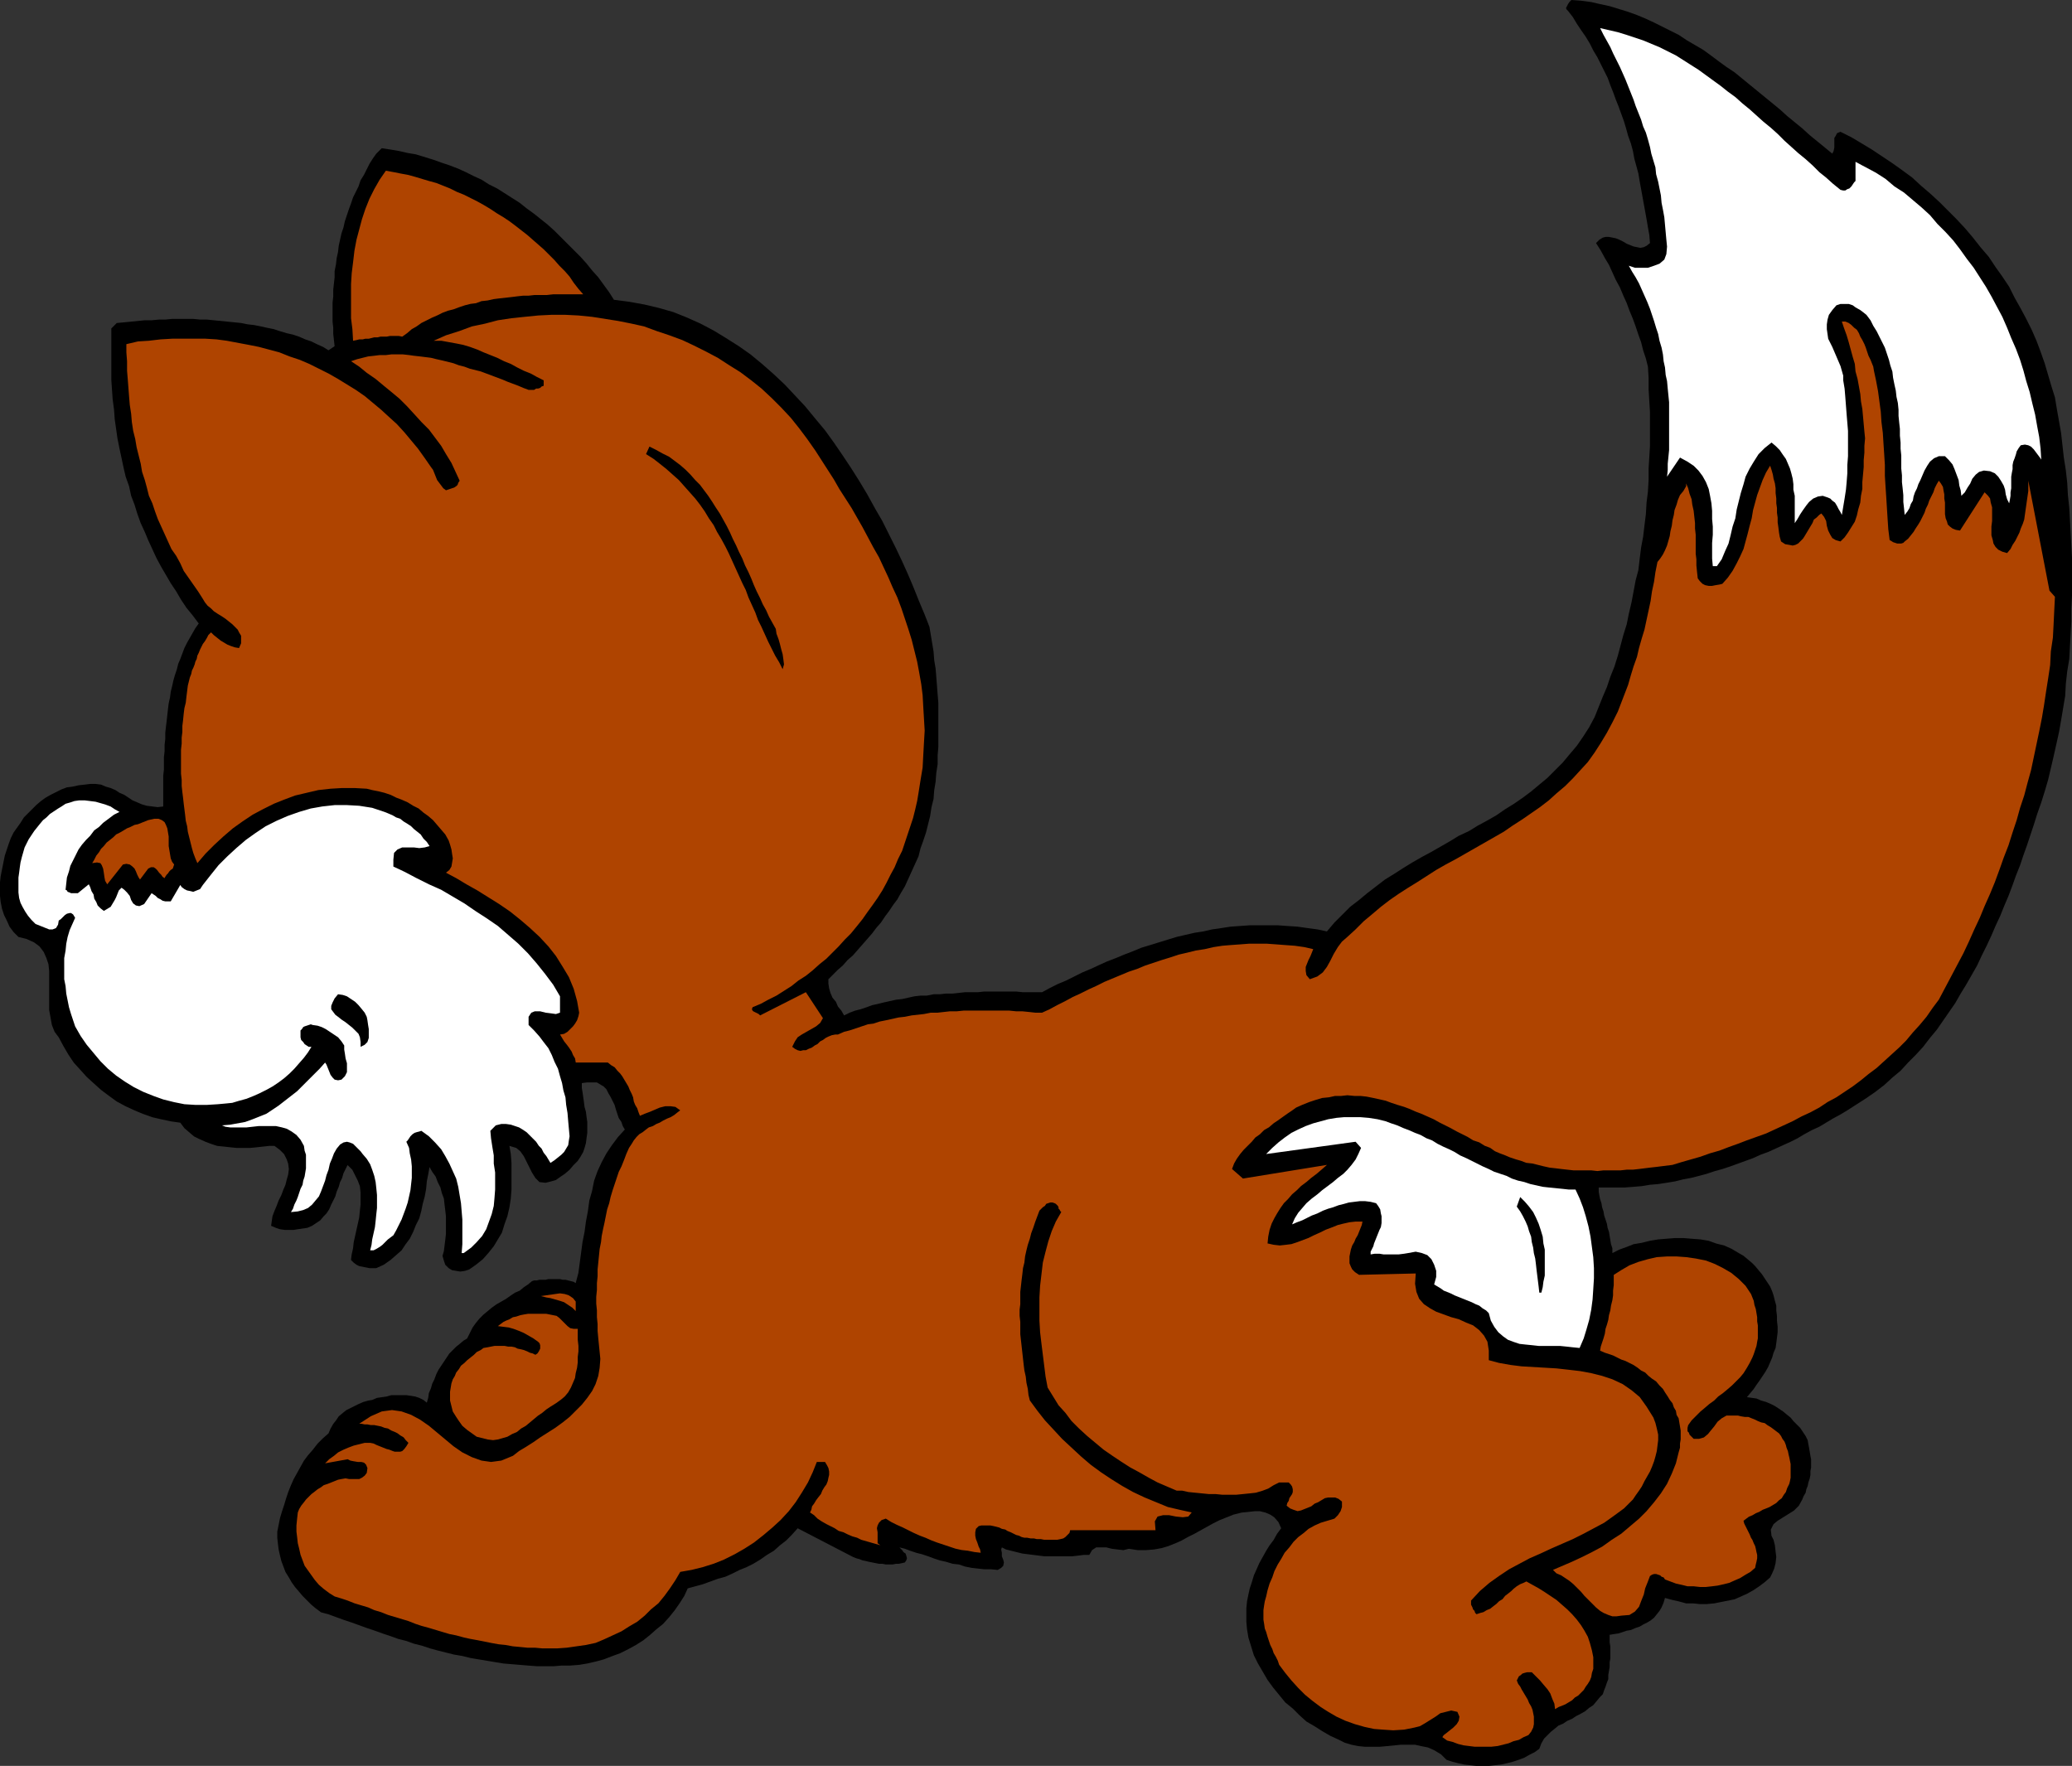
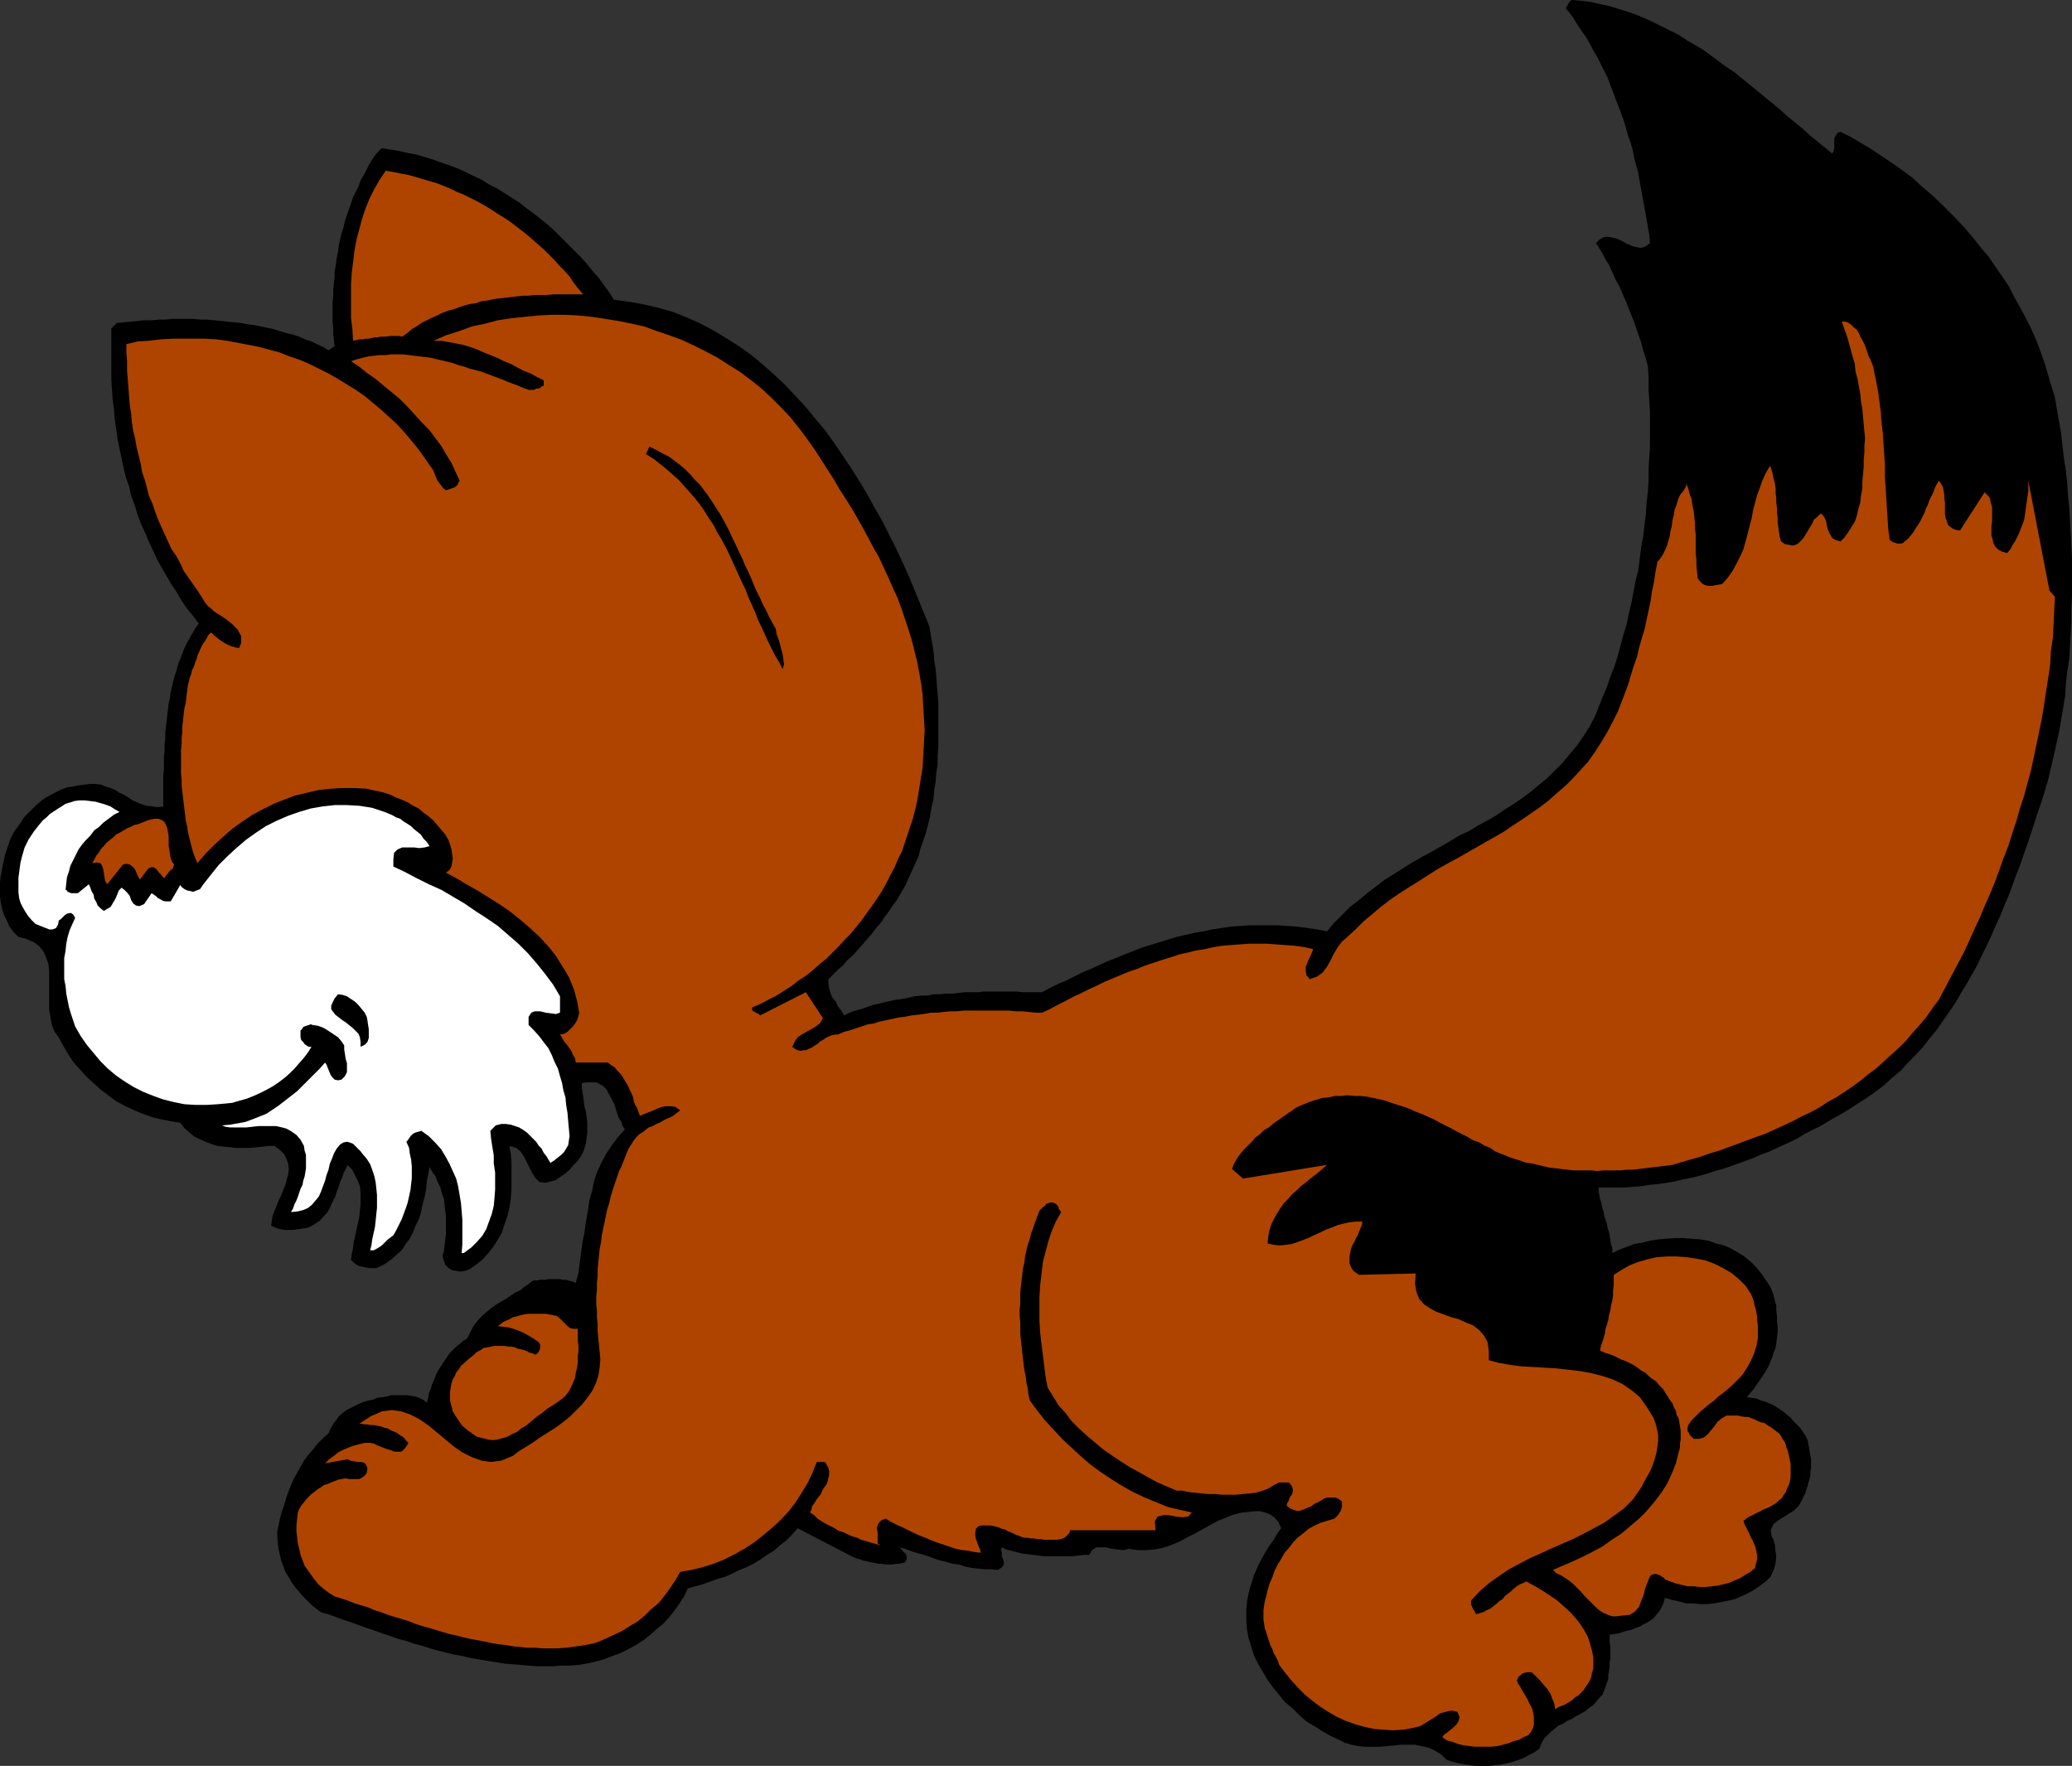
<svg xmlns="http://www.w3.org/2000/svg" xmlns:ns1="http://sodipodi.sourceforge.net/DTD/sodipodi-0.dtd" xmlns:ns2="http://www.inkscape.org/namespaces/inkscape" version="1.0" width="129.724mm" height="110.569mm" id="svg13" ns1:docname="Fox 03.wmf">
  <rect width="100%" height="100%" fill="#333333" stroke="none" />
  <ns1:namedview id="namedview13" pagecolor="#ffffff" bordercolor="#000000" borderopacity="0.25" ns2:showpageshadow="2" ns2:pageopacity="0.0" ns2:pagecheckerboard="0" ns2:deskcolor="#d1d1d1" ns2:document-units="mm" />
  <defs id="defs1">
    <pattern id="WMFhbasepattern" patternUnits="userSpaceOnUse" width="6" height="6" x="0" y="0" />
  </defs>
  <path style="fill:#000000;fill-opacity:1;fill-rule:evenodd;stroke:none" d="m 433.572,36.36 0.323,-0.646 0.162,-0.808 v -0.808 -0.646 -0.808 l 0.323,-0.485 0.323,-0.646 0.808,-0.323 2.586,1.293 2.424,1.454 2.424,1.454 2.424,1.616 2.424,1.616 2.262,1.616 2.424,1.778 2.101,1.939 2.262,1.939 2.101,1.939 2.101,2.101 1.939,1.939 2.101,2.262 1.778,2.101 1.778,2.262 1.939,2.262 1.616,2.424 1.616,2.262 1.616,2.424 1.293,2.586 1.454,2.586 1.293,2.424 1.293,2.586 1.131,2.586 0.97,2.586 0.97,2.747 0.808,2.747 0.808,2.747 0.808,2.586 0.485,2.909 0.485,2.747 0.485,2.747 0.323,2.909 0.323,2.909 0.485,3.07 0.323,2.909 0.162,2.909 0.323,3.07 0.162,2.909 0.162,2.909 0.162,3.07 0.162,2.909 v 3.07 2.909 2.909 l -0.162,3.07 v 3.07 l -0.162,2.909 -0.162,2.909 -0.162,3.07 -0.485,2.909 -0.323,2.909 -0.162,2.909 -0.485,2.909 -0.485,2.909 -0.485,2.747 -0.646,2.909 -0.646,2.909 -0.646,2.747 -0.646,2.747 -0.808,2.747 -0.808,2.586 -0.97,2.747 -0.808,2.586 -0.808,2.424 -0.808,2.424 -0.808,2.262 -0.808,2.424 -0.97,2.424 -0.808,2.262 -0.97,2.586 -0.97,2.262 -0.97,2.424 -1.131,2.424 -0.97,2.262 -1.131,2.424 -1.131,2.262 -1.131,2.424 -1.293,2.262 -1.293,2.262 -1.293,2.101 -1.293,2.262 -1.454,2.101 -1.454,2.101 -1.454,2.101 -1.616,1.939 -1.616,2.101 -1.778,1.939 -1.778,1.778 -1.778,1.939 -1.939,1.616 -1.939,1.778 -2.101,1.616 -2.101,1.454 -2.262,1.454 -2.262,1.454 -1.616,0.97 -1.778,0.97 -1.616,0.97 -1.616,0.97 -1.778,0.808 -1.778,0.97 -1.616,0.97 -1.616,0.808 -1.778,0.808 -1.778,0.808 -1.778,0.808 -1.778,0.646 -1.778,0.808 -1.778,0.646 -1.778,0.646 -1.778,0.646 -1.939,0.646 -1.778,0.485 -1.939,0.646 -1.778,0.485 -1.939,0.485 -1.778,0.323 -1.939,0.485 -1.939,0.323 -2.101,0.323 -1.939,0.162 -1.939,0.323 -1.939,0.162 -2.101,0.162 h -2.101 -1.939 -2.101 v 0.97 l 0.162,0.97 0.162,0.808 0.323,0.97 0.162,0.97 0.323,0.97 0.162,0.97 0.323,0.97 0.323,0.97 0.162,0.97 0.323,0.97 0.162,0.97 0.162,0.97 0.162,0.97 0.323,0.97 v 1.131 l 1.616,-0.808 1.778,-0.646 1.616,-0.646 1.939,-0.323 1.939,-0.485 1.939,-0.323 1.939,-0.162 2.101,-0.162 h 1.939 l 1.939,0.162 2.101,0.162 1.939,0.323 1.778,0.646 1.939,0.485 1.778,0.808 1.616,0.97 1.131,0.646 0.97,0.808 0.97,0.808 0.808,0.808 0.808,0.97 0.808,0.97 0.646,0.97 0.646,0.97 0.646,0.97 0.485,1.131 0.323,0.97 0.323,1.293 0.323,1.131 v 1.131 l 0.162,1.293 v 1.131 l 0.162,1.454 v 1.293 l -0.162,1.293 -0.162,1.293 -0.162,1.131 -0.485,1.131 -0.323,1.131 -0.485,1.131 -0.485,1.131 -0.646,1.131 -0.646,0.97 -0.646,0.97 -0.808,1.131 -0.646,0.97 -0.808,0.97 -0.808,0.97 1.131,0.162 1.131,0.162 1.131,0.485 1.131,0.323 1.131,0.485 0.97,0.485 0.97,0.646 0.97,0.646 0.97,0.808 0.808,0.646 0.646,0.808 0.808,0.808 0.808,0.808 0.646,0.97 0.646,0.97 0.485,0.97 0.162,0.97 0.162,0.808 0.162,0.97 0.162,0.97 0.162,0.808 v 0.97 0.97 l -0.162,0.808 v 0.97 l -0.162,0.808 -0.323,0.97 -0.162,0.808 -0.323,0.808 -0.162,0.808 -0.485,0.808 -0.323,0.808 -0.808,1.454 -1.131,1.131 -1.293,0.808 -1.293,0.808 -1.293,0.808 -0.97,0.808 -0.646,1.293 0.162,1.454 0.485,0.97 0.323,1.293 0.162,1.454 0.162,1.293 -0.162,1.454 -0.323,1.293 -0.485,1.131 -0.485,0.97 -1.293,1.131 -1.293,0.97 -1.454,0.97 -1.454,0.808 -1.454,0.646 -1.454,0.646 -1.616,0.323 -1.616,0.323 -1.616,0.323 -1.778,0.162 h -1.616 l -1.616,-0.162 h -1.616 l -1.778,-0.485 -1.454,-0.323 -1.778,-0.485 -0.323,1.131 -0.485,1.131 -0.485,0.808 -0.646,0.808 -0.646,0.808 -0.808,0.646 -0.808,0.485 -0.97,0.485 -0.808,0.485 -0.97,0.323 -1.131,0.485 -0.97,0.162 -0.97,0.323 -0.97,0.323 -1.131,0.162 -0.97,0.162 v 0.97 0.808 l 0.162,0.97 v 0.97 0.97 0.97 l -0.162,0.808 v 1.131 l -0.162,0.97 -0.162,0.97 v 0.97 l -0.323,0.808 -0.323,0.97 -0.323,0.808 -0.323,0.97 -0.646,0.646 -0.808,0.97 -0.808,0.97 -0.97,0.646 -0.97,0.808 -1.131,0.646 -0.97,0.485 -0.97,0.646 -1.131,0.485 -0.97,0.646 -1.131,0.485 -0.97,0.808 -0.808,0.646 -0.808,0.808 -0.808,0.808 -0.646,1.131 -0.485,1.293 -1.131,0.808 -1.293,0.646 -1.131,0.646 -1.293,0.485 -1.454,0.485 -1.293,0.323 -1.454,0.323 -1.454,0.162 -1.454,0.162 h -1.454 -1.454 l -1.454,-0.162 -1.454,-0.162 -1.454,-0.323 -1.293,-0.323 -1.454,-0.485 -1.293,-1.293 -1.616,-0.97 -1.454,-0.646 -1.616,-0.323 -1.454,-0.323 h -1.778 -1.616 l -1.616,0.162 -1.616,0.162 -1.778,0.162 h -1.778 -1.616 l -1.616,-0.162 -1.616,-0.323 -1.616,-0.485 -1.616,-0.808 -1.778,-0.808 -1.939,-1.131 -1.778,-1.131 -1.939,-1.131 -1.616,-1.454 -1.616,-1.616 -1.778,-1.454 -1.454,-1.778 -1.454,-1.778 -1.293,-1.778 -1.131,-1.939 -1.131,-1.939 -0.97,-1.939 -0.646,-2.101 -0.646,-2.101 -0.323,-1.939 -0.162,-1.778 v -1.616 -1.616 l 0.162,-1.616 0.323,-1.616 0.323,-1.454 0.485,-1.454 0.485,-1.616 0.646,-1.454 0.646,-1.454 0.808,-1.454 0.808,-1.454 0.808,-1.293 0.97,-1.293 0.808,-1.454 0.97,-1.293 -0.646,-1.454 -0.97,-1.131 -0.97,-0.646 -1.131,-0.485 -1.293,-0.323 h -1.293 l -1.454,0.162 -1.616,0.162 -1.939,0.485 -1.616,0.646 -1.616,0.646 -1.616,0.808 -1.454,0.808 -1.454,0.808 -1.454,0.808 -1.616,0.808 -1.454,0.808 -1.454,0.646 -1.616,0.646 -1.616,0.485 -1.778,0.323 -1.939,0.162 h -1.939 l -2.101,-0.323 -1.293,0.323 -1.454,-0.162 -1.293,-0.162 -1.293,-0.323 h -1.293 -1.131 l -0.97,0.646 -0.646,1.131 h -1.293 l -1.293,0.162 -1.454,0.162 h -1.293 -1.293 -1.293 -1.454 -1.293 l -1.293,-0.162 -1.293,-0.162 -1.293,-0.162 -1.293,-0.162 -1.293,-0.323 -1.293,-0.323 -1.293,-0.323 -0.97,-0.485 -0.162,0.485 0.162,0.808 v 0.808 l 0.323,0.808 0.162,0.646 -0.162,0.808 -0.485,0.485 -0.808,0.485 -1.616,-0.162 h -1.616 l -1.454,-0.162 -1.454,-0.162 -1.616,-0.323 -1.454,-0.485 -1.454,-0.162 -1.616,-0.485 -1.454,-0.323 -1.454,-0.485 -1.293,-0.485 -1.454,-0.485 -1.293,-0.323 -1.454,-0.485 -1.293,-0.485 -1.293,-0.323 0.323,0.323 0.323,0.323 0.323,0.485 0.485,0.323 0.162,0.485 0.162,0.646 -0.162,0.485 -0.323,0.485 -0.646,0.162 -0.808,0.162 h -0.646 l -0.808,0.162 h -0.808 -0.808 l -0.808,-0.162 h -0.808 l -0.808,-0.162 -0.808,-0.162 -0.808,-0.162 -0.646,-0.162 -0.808,-0.162 -0.808,-0.323 -0.646,-0.162 -0.808,-0.323 -13.09,-6.787 -1.454,1.616 -1.293,1.293 -1.454,1.131 -1.454,1.293 -1.616,0.97 -1.616,1.131 -1.616,0.97 -1.616,0.808 -1.616,0.646 -1.616,0.808 -1.778,0.808 -1.778,0.485 -1.778,0.646 -1.778,0.646 -1.778,0.485 -1.778,0.485 -0.808,1.778 -1.131,1.778 -1.131,1.616 -1.293,1.616 -1.454,1.616 -1.616,1.293 -1.454,1.293 -1.616,1.293 -1.778,1.131 -1.778,0.97 -1.939,0.97 -1.778,0.646 -2.101,0.808 -1.778,0.485 -2.101,0.485 -1.939,0.323 -2.101,0.162 h -1.939 l -1.939,0.162 h -2.101 -1.939 l -2.101,-0.162 -1.939,-0.162 -1.939,-0.162 -1.939,-0.162 -1.939,-0.323 -1.939,-0.323 -1.939,-0.323 -1.939,-0.323 -1.939,-0.485 -1.939,-0.323 -1.939,-0.485 -1.939,-0.485 -1.778,-0.485 -1.939,-0.646 -1.939,-0.485 -1.778,-0.646 -1.939,-0.485 -1.778,-0.646 -1.939,-0.646 -1.778,-0.646 -1.939,-0.646 -1.778,-0.646 -1.778,-0.646 -1.939,-0.646 -1.778,-0.646 -1.778,-0.646 -1.778,-0.485 -1.293,-0.97 -0.97,-0.808 -1.131,-1.131 -0.97,-0.97 -0.808,-0.97 -0.97,-1.131 -0.808,-1.131 -0.646,-1.131 -0.808,-1.293 -0.485,-1.293 -0.485,-1.293 -0.323,-1.293 -0.323,-1.454 -0.162,-1.293 -0.162,-1.454 v -1.454 l 0.323,-1.616 0.323,-1.616 0.485,-1.616 0.485,-1.454 0.485,-1.616 0.485,-1.454 0.646,-1.616 0.646,-1.454 0.808,-1.454 0.808,-1.454 0.808,-1.454 0.97,-1.293 1.131,-1.293 1.131,-1.454 1.293,-1.293 1.293,-1.131 0.485,-1.131 0.646,-1.131 0.646,-0.808 0.646,-0.97 0.97,-0.808 0.808,-0.646 0.97,-0.485 0.97,-0.485 0.97,-0.485 1.131,-0.485 1.131,-0.323 0.97,-0.162 1.131,-0.485 1.131,-0.162 1.131,-0.162 1.131,-0.323 h 1.131 1.293 1.131 l 1.131,0.162 0.97,0.162 0.97,0.323 0.97,0.485 0.808,0.646 0.323,-1.131 0.162,-1.131 0.485,-1.131 0.323,-1.131 0.485,-0.97 0.485,-1.293 0.485,-0.97 0.646,-0.97 0.646,-0.97 0.646,-0.97 0.646,-0.97 0.808,-0.808 0.808,-0.808 0.808,-0.646 0.97,-0.808 0.808,-0.485 0.646,-1.293 0.646,-1.293 0.808,-1.131 0.808,-0.97 0.97,-0.97 0.97,-0.808 0.97,-0.808 1.131,-0.808 1.131,-0.646 1.131,-0.646 1.131,-0.808 0.97,-0.646 1.131,-0.485 0.97,-0.808 0.97,-0.646 0.97,-0.808 0.485,-0.162 h 0.646 l 0.646,-0.162 h 0.808 0.646 l 0.646,-0.162 h 0.646 0.646 0.808 0.646 l 0.646,0.162 h 0.646 l 0.646,0.162 0.646,0.162 0.646,0.162 0.485,0.323 0.646,-2.424 0.323,-2.424 0.323,-2.424 0.323,-2.424 0.485,-2.424 0.323,-2.424 0.485,-2.586 0.323,-2.424 0.646,-2.262 0.485,-2.424 0.808,-2.262 0.97,-2.101 1.131,-2.101 1.293,-1.939 1.454,-1.939 1.616,-1.778 -0.485,-0.808 -0.323,-0.97 -0.646,-0.97 -0.323,-0.97 -0.323,-0.97 -0.323,-1.131 -0.485,-0.97 -0.485,-0.97 -0.485,-0.808 -0.485,-0.97 -0.646,-0.646 -0.808,-0.485 -0.808,-0.485 h -1.131 -1.131 l -1.293,0.162 v 1.131 l 0.162,0.97 0.162,1.131 0.162,1.131 0.162,1.293 0.323,1.131 0.162,1.293 0.162,1.131 v 1.293 1.293 l -0.162,1.131 -0.162,1.293 -0.323,1.131 -0.323,0.97 -0.646,1.131 -0.646,0.97 -0.97,0.97 -0.97,1.131 -1.131,0.97 -0.97,0.646 -1.131,0.808 -1.131,0.323 -1.293,0.323 -1.454,-0.162 -0.97,-0.97 -0.808,-1.293 -0.646,-1.293 -0.646,-1.293 -0.646,-1.293 -0.808,-1.131 -0.97,-0.808 -1.616,-0.485 0.323,1.939 0.162,2.101 v 2.101 2.101 2.101 l -0.162,2.101 -0.323,2.101 -0.485,2.101 -0.646,1.778 -0.646,2.101 -0.97,1.616 -0.97,1.616 -1.293,1.616 -1.293,1.454 -1.616,1.293 -1.616,1.131 -0.97,0.323 -1.131,0.162 -0.97,-0.162 -0.97,-0.162 -0.808,-0.485 -0.808,-0.808 -0.323,-0.97 -0.323,-1.131 0.323,-1.131 0.162,-1.293 0.162,-1.293 0.162,-1.454 v -1.293 -1.454 -1.454 l -0.162,-1.454 -0.162,-1.293 -0.162,-1.454 -0.485,-1.293 -0.323,-1.293 -0.646,-1.293 -0.485,-1.293 -0.808,-1.131 -0.646,-1.131 -0.323,1.778 -0.323,1.616 -0.162,1.778 -0.323,1.778 -0.485,1.778 -0.323,1.616 -0.485,1.778 -0.808,1.616 -0.646,1.616 -0.808,1.616 -0.97,1.293 -0.97,1.454 -1.293,1.131 -1.293,1.131 -1.616,1.131 -1.778,0.808 h -0.808 -0.808 l -0.808,-0.162 -0.808,-0.162 -0.808,-0.162 -0.646,-0.323 -0.646,-0.485 -0.646,-0.646 0.162,-1.293 0.323,-1.454 0.162,-1.454 0.323,-1.454 0.323,-1.454 0.323,-1.454 0.323,-1.454 0.162,-1.616 0.162,-1.454 v -1.454 -1.454 l -0.162,-1.454 -0.485,-1.293 -0.646,-1.293 -0.646,-1.293 -1.131,-1.131 -0.485,0.97 -0.485,0.97 -0.323,1.131 -0.485,0.97 -0.323,1.131 -0.485,1.131 -0.323,1.131 -0.485,0.97 -0.485,0.97 -0.485,1.131 -0.646,0.97 -0.646,0.646 -0.808,0.97 -0.97,0.646 -0.97,0.646 -1.131,0.485 -1.131,0.162 -1.131,0.162 -0.97,0.162 h -1.131 -0.97 l -1.131,-0.162 -0.97,-0.323 -1.131,-0.485 0.162,-1.131 0.162,-1.131 0.485,-1.293 0.485,-1.131 0.485,-1.293 0.646,-1.293 0.485,-1.293 0.485,-1.131 0.323,-1.293 0.323,-1.131 0.162,-1.293 -0.162,-1.293 -0.323,-0.97 -0.646,-1.293 -0.97,-0.97 -1.293,-0.97 h -1.293 l -1.454,0.162 -1.454,0.162 -1.616,0.162 h -1.454 -1.616 l -1.616,-0.162 -1.454,-0.162 -1.616,-0.162 -1.454,-0.485 -1.293,-0.485 -1.454,-0.646 -1.293,-0.646 -1.131,-0.97 -1.131,-0.97 -0.97,-1.293 -2.262,-0.323 -2.262,-0.485 -2.101,-0.485 -2.262,-0.808 -1.939,-0.808 -2.101,-0.97 -2.101,-1.131 -1.778,-1.293 -1.939,-1.454 -1.616,-1.454 -1.778,-1.616 -1.454,-1.616 -1.616,-1.778 -1.293,-1.939 -1.131,-1.939 -1.131,-2.101 -0.97,-1.293 -0.646,-1.616 -0.323,-1.778 -0.323,-1.778 v -1.939 -1.778 -1.939 -1.778 -1.778 l -0.162,-1.616 -0.485,-1.454 -0.646,-1.454 -0.97,-1.293 -1.293,-0.97 -1.778,-0.808 -1.939,-0.485 -1.131,-1.131 -0.97,-1.293 -0.646,-1.454 -0.646,-1.293 -0.485,-1.454 -0.323,-1.616 L 0,212.019 v -1.616 -1.616 l 0.162,-1.454 0.323,-1.616 0.323,-1.616 0.323,-1.616 0.485,-1.454 0.485,-1.454 0.485,-1.293 0.646,-1.293 0.808,-1.131 0.808,-1.131 0.808,-1.293 0.97,-0.97 0.97,-0.97 0.97,-0.97 1.131,-0.97 1.131,-0.808 1.131,-0.646 1.293,-0.646 1.293,-0.646 1.293,-0.485 1.293,-0.162 1.454,-0.323 1.454,-0.162 1.293,-0.162 h 1.293 l 1.293,0.162 1.131,0.485 1.131,0.323 1.131,0.485 0.97,0.646 1.131,0.485 0.97,0.646 0.97,0.646 1.131,0.485 1.131,0.485 1.131,0.323 1.293,0.162 1.293,0.162 1.293,-0.162 v -1.454 -1.454 -1.616 -1.293 -1.454 l 0.162,-1.454 v -1.616 -1.293 l 0.162,-1.454 v -1.454 l 0.162,-1.454 v -1.454 l 0.162,-1.454 0.162,-1.293 0.162,-1.454 0.162,-1.454 0.162,-1.293 0.323,-1.454 0.162,-1.293 0.323,-1.293 0.323,-1.454 0.323,-1.131 0.485,-1.454 0.323,-1.293 0.485,-1.131 0.485,-1.293 0.485,-1.293 0.646,-1.293 0.646,-1.131 0.646,-1.131 0.646,-1.131 0.808,-1.131 -1.454,-1.939 -1.454,-1.778 -1.293,-1.939 -1.131,-1.939 -1.293,-1.939 -1.131,-1.939 -1.131,-1.939 -1.131,-2.101 -0.97,-2.101 -0.97,-2.101 -0.808,-1.939 -0.97,-2.101 -0.808,-2.262 -0.646,-2.101 -0.808,-2.101 -0.485,-2.262 -0.808,-2.262 -0.485,-2.101 -0.485,-2.262 -0.485,-2.262 -0.485,-2.424 -0.323,-2.262 -0.323,-2.262 -0.162,-2.262 -0.323,-2.424 -0.162,-2.262 -0.162,-2.424 V 87.426 85.002 82.578 80.154 77.73 l 1.293,-1.293 1.778,-0.162 1.616,-0.162 1.616,-0.162 1.616,-0.162 h 1.616 l 1.778,-0.162 h 1.454 l 1.616,-0.162 h 1.616 1.778 1.616 l 1.616,0.162 h 1.616 l 1.616,0.162 1.616,0.162 1.616,0.162 1.616,0.162 1.616,0.162 1.616,0.323 1.454,0.162 1.616,0.323 1.454,0.323 1.616,0.323 1.454,0.485 1.616,0.485 1.454,0.323 1.454,0.485 1.454,0.646 1.454,0.485 1.293,0.646 1.454,0.646 1.293,0.808 1.454,-0.97 -0.162,-1.454 -0.162,-1.454 v -1.454 l -0.162,-1.454 v -1.616 -1.454 -1.454 l 0.162,-1.454 v -1.616 l 0.162,-1.454 0.162,-1.454 v -1.454 l 0.323,-1.616 0.162,-1.454 0.323,-1.454 0.162,-1.454 0.323,-1.454 0.323,-1.454 0.485,-1.454 0.323,-1.454 0.485,-1.454 0.485,-1.454 0.485,-1.293 0.485,-1.454 0.646,-1.293 0.646,-1.293 0.485,-1.454 0.808,-1.293 0.646,-1.293 0.646,-1.293 0.808,-1.293 0.808,-1.131 1.293,-1.293 2.101,0.323 1.939,0.323 2.101,0.485 1.939,0.323 2.101,0.646 2.101,0.646 1.778,0.646 1.939,0.646 2.101,0.808 1.778,0.808 1.939,0.97 1.778,0.808 1.778,1.131 1.939,0.97 1.778,1.131 1.778,1.131 1.778,1.131 1.616,1.293 1.778,1.293 1.616,1.293 1.616,1.293 1.616,1.454 1.616,1.616 1.454,1.454 1.454,1.454 1.616,1.616 1.454,1.616 1.293,1.616 1.454,1.616 1.293,1.778 1.293,1.778 1.131,1.778 3.717,0.485 3.555,0.646 3.394,0.808 3.394,0.97 3.232,1.293 3.232,1.454 3.07,1.616 2.909,1.778 3.07,1.939 2.747,1.939 2.747,2.262 2.747,2.424 2.586,2.424 2.424,2.586 2.424,2.586 2.262,2.747 2.424,2.909 2.101,2.909 2.101,3.07 1.939,2.909 1.939,3.07 1.939,3.232 1.778,3.232 1.778,3.07 1.616,3.232 1.616,3.232 1.454,3.07 1.454,3.232 1.293,3.07 1.293,3.232 1.293,3.07 1.131,2.909 0.323,1.939 0.323,1.939 0.323,1.939 0.162,2.101 0.323,1.939 0.162,1.939 0.162,2.101 0.162,2.101 0.162,1.939 v 2.101 2.101 2.101 1.939 2.262 l -0.162,1.939 v 2.101 l -0.323,2.101 -0.162,2.101 -0.323,1.939 -0.162,2.101 -0.485,1.939 -0.323,2.101 -0.485,1.939 -0.485,1.939 -0.646,1.939 -0.646,1.778 -0.485,1.939 -0.808,1.778 -0.808,1.778 -0.808,1.778 -0.808,1.778 -0.97,1.616 -0.808,1.454 -0.97,1.293 -0.97,1.454 -0.97,1.293 -0.97,1.454 -1.131,1.293 -0.97,1.293 -1.131,1.293 -1.131,1.293 -1.131,1.293 -1.131,1.293 -1.293,1.131 -1.131,1.293 -1.131,0.97 -1.131,1.131 -1.131,1.131 v 0.97 l 0.162,1.131 0.323,1.131 0.485,1.131 0.808,0.97 0.485,1.131 0.808,0.97 0.646,1.131 1.293,-0.646 1.293,-0.485 1.293,-0.323 1.454,-0.485 1.293,-0.485 1.454,-0.323 1.293,-0.323 1.454,-0.323 1.454,-0.323 1.454,-0.162 1.454,-0.323 1.454,-0.323 1.454,-0.162 h 1.454 l 1.616,-0.323 h 1.454 l 1.454,-0.162 h 1.616 l 1.454,-0.162 1.454,-0.162 h 1.616 1.454 l 1.454,-0.162 h 1.616 1.454 1.616 1.454 1.454 l 1.616,0.162 h 1.454 1.454 1.616 l 1.778,-0.97 1.939,-0.97 1.939,-0.808 1.939,-0.97 1.939,-0.97 1.939,-0.808 2.101,-0.97 1.778,-0.808 2.101,-0.808 1.939,-0.808 2.101,-0.808 1.939,-0.808 2.101,-0.646 2.101,-0.646 2.101,-0.646 2.101,-0.646 2.101,-0.485 2.101,-0.485 2.101,-0.323 2.101,-0.485 2.262,-0.323 2.101,-0.323 2.262,-0.162 2.262,-0.162 h 2.101 2.262 2.262 l 2.262,0.162 2.424,0.162 2.262,0.323 2.424,0.323 2.262,0.485 1.778,-2.101 1.778,-1.778 1.939,-1.939 2.101,-1.616 1.939,-1.616 2.101,-1.616 2.101,-1.616 2.101,-1.293 2.262,-1.454 2.101,-1.293 2.262,-1.293 2.101,-1.131 2.262,-1.293 2.262,-1.293 2.101,-1.293 2.424,-1.131 2.101,-1.293 2.101,-1.131 2.262,-1.293 2.101,-1.454 2.101,-1.293 2.101,-1.454 1.939,-1.454 1.939,-1.616 1.939,-1.616 1.778,-1.778 1.778,-1.778 1.616,-1.939 1.778,-2.101 1.454,-2.101 1.454,-2.262 1.293,-2.424 0.97,-2.424 0.97,-2.424 0.97,-2.262 0.808,-2.424 0.97,-2.424 0.808,-2.586 0.646,-2.424 0.646,-2.424 0.808,-2.586 0.485,-2.424 0.646,-2.747 0.485,-2.586 0.485,-2.586 0.646,-2.424 0.323,-2.747 0.323,-2.586 0.485,-2.586 0.323,-2.747 0.323,-2.586 0.162,-2.747 0.323,-2.586 0.162,-2.747 v -2.747 l 0.162,-2.586 0.162,-2.747 v -2.747 -2.586 -2.747 l -0.162,-2.586 -0.162,-2.747 v -2.747 l -0.162,-2.586 -0.485,-1.939 -0.646,-1.939 -0.485,-1.939 -0.646,-1.778 -0.646,-1.939 -0.646,-1.778 -0.808,-1.939 -0.646,-1.778 -0.808,-1.778 -0.808,-1.939 -0.97,-1.778 -0.808,-1.778 -0.808,-1.778 -0.97,-1.616 -0.97,-1.778 -1.131,-1.778 0.808,-0.808 0.808,-0.485 0.646,-0.162 h 0.808 l 0.808,0.162 0.808,0.162 0.808,0.323 0.97,0.485 0.808,0.485 0.808,0.323 0.808,0.323 0.808,0.162 0.808,0.162 0.808,-0.162 0.646,-0.323 0.808,-0.646 -0.162,-1.939 -0.323,-1.778 -0.323,-1.939 -0.323,-1.778 -0.323,-1.778 -0.323,-1.778 -0.323,-1.778 -0.323,-1.778 -0.323,-1.939 -0.485,-1.778 -0.485,-1.778 -0.323,-1.778 -0.485,-1.778 -0.646,-1.778 -0.485,-1.778 -0.485,-1.616 -0.646,-1.778 -0.646,-1.778 -0.646,-1.616 -0.646,-1.778 -0.646,-1.616 -0.646,-1.778 -0.808,-1.616 -0.808,-1.616 -0.808,-1.616 -0.97,-1.616 -0.808,-1.616 -0.97,-1.616 -1.131,-1.616 -0.97,-1.454 -0.97,-1.616 -1.131,-1.454 -0.323,-0.323 -0.162,-0.323 0.162,-0.323 0.162,-0.323 0.162,-0.323 0.323,-0.485 0.323,-0.323 L 371.841,0 l 2.262,0.162 2.424,0.323 2.101,0.485 2.262,0.485 2.101,0.646 2.101,0.646 2.262,0.808 1.939,0.808 2.101,0.97 1.939,0.97 1.939,0.97 1.939,0.97 1.939,1.293 1.939,1.131 1.939,1.131 1.778,1.293 1.939,1.454 1.778,1.293 1.939,1.293 1.778,1.454 1.778,1.454 1.778,1.454 1.778,1.454 1.778,1.454 1.778,1.454 1.778,1.616 1.778,1.454 1.778,1.454 1.778,1.616 1.778,1.454 1.778,1.454 z" id="path1" />
-   <path style="fill:#ffffff;fill-opacity:1;fill-rule:evenodd;stroke:none" d="m 435.512,44.925 0.646,0.162 h 0.485 l 0.485,-0.323 0.485,-0.162 0.485,-0.485 0.323,-0.485 0.323,-0.485 0.323,-0.323 v -4.525 l 2.424,1.293 2.424,1.293 2.262,1.454 2.101,1.778 2.262,1.454 2.101,1.778 2.101,1.778 1.939,1.778 1.778,2.101 1.939,1.939 1.778,1.939 1.616,2.101 1.616,2.262 1.616,2.101 1.454,2.262 1.454,2.262 1.293,2.262 1.293,2.424 1.293,2.424 1.131,2.586 0.97,2.424 1.131,2.586 0.97,2.586 0.808,2.586 0.646,2.424 0.808,2.586 0.646,2.747 0.646,2.586 0.485,2.747 0.485,2.586 0.323,2.747 0.162,2.586 -0.323,-0.485 -0.485,-0.646 -0.485,-0.646 -0.485,-0.646 -0.646,-0.646 -0.646,-0.323 -0.808,-0.162 -0.97,0.162 -0.485,0.646 -0.485,0.808 -0.162,0.646 -0.323,0.97 -0.323,0.808 -0.162,0.808 v 0.97 l -0.162,0.808 -0.162,0.97 v 0.808 0.97 0.97 l -0.162,0.97 v 0.808 l -0.162,0.97 -0.162,0.808 -0.485,-0.97 -0.323,-1.131 -0.162,-1.131 -0.323,-0.97 -0.646,-1.131 -0.646,-0.97 -0.808,-0.808 -1.131,-0.485 -1.454,-0.162 -1.131,0.323 -0.808,0.646 -0.808,0.97 -0.485,1.131 -0.646,0.97 -0.646,1.131 -0.808,0.808 -0.162,-1.293 -0.323,-1.131 -0.162,-1.293 -0.485,-1.293 -0.485,-1.293 -0.485,-1.131 -0.808,-0.97 -0.97,-0.97 h -1.454 l -1.131,0.485 -0.97,0.808 -0.646,0.97 -0.646,1.131 -0.485,1.131 -0.485,1.131 -0.485,0.97 -0.323,0.97 -0.485,0.97 -0.323,0.97 -0.162,0.97 -0.485,0.808 -0.323,0.97 -0.485,0.808 -0.646,0.808 -0.162,-1.616 -0.162,-1.454 v -1.616 l -0.162,-1.616 -0.162,-1.454 v -1.616 l -0.162,-1.616 v -1.454 -1.616 l -0.162,-1.616 v -1.454 l -0.162,-1.616 v -1.616 l -0.162,-1.454 -0.162,-1.616 v -1.454 l -0.162,-1.616 -0.323,-1.454 -0.162,-1.454 -0.323,-1.454 -0.323,-1.616 -0.162,-1.454 -0.485,-1.454 -0.323,-1.293 -0.485,-1.454 -0.485,-1.454 -0.646,-1.293 -0.646,-1.293 -0.646,-1.293 -0.808,-1.293 -0.646,-1.293 -0.97,-1.293 -0.808,-0.646 -0.646,-0.485 -1.131,-0.646 -0.646,-0.485 -0.97,-0.323 h -0.97 -0.97 l -0.97,0.323 -0.97,1.131 -0.808,1.131 -0.323,1.131 -0.162,1.131 v 1.131 l 0.162,1.131 0.162,1.131 0.485,0.97 0.485,0.97 0.485,1.131 0.485,1.131 0.485,1.131 0.485,1.131 0.323,1.131 0.323,1.131 v 1.131 l 0.323,1.939 0.162,1.939 0.162,2.101 0.162,2.101 0.162,1.939 0.162,1.939 v 1.939 2.101 1.939 l -0.162,2.101 v 1.939 l -0.162,2.101 -0.162,1.778 -0.323,2.101 -0.323,1.939 -0.323,1.939 -0.323,-0.646 -0.485,-0.808 -0.323,-0.646 -0.485,-0.808 -0.646,-0.485 -0.485,-0.485 -0.808,-0.323 -0.97,-0.323 -1.131,0.162 -1.131,0.485 -0.97,0.808 -0.646,0.808 -0.808,1.131 -0.646,0.97 -0.646,1.131 -0.646,0.97 v -1.293 -1.293 -1.293 -1.293 -1.293 l -0.323,-1.454 v -1.293 l -0.162,-1.293 -0.323,-1.293 -0.323,-1.131 -0.485,-1.131 -0.485,-1.131 -0.808,-1.131 -0.646,-0.97 -0.97,-0.97 -0.97,-0.808 -1.616,1.293 -1.454,1.454 -1.131,1.778 -0.97,1.616 -0.97,1.939 -0.485,1.778 -0.646,2.101 -0.485,1.939 -0.485,1.939 -0.323,2.101 -0.646,1.939 -0.485,2.101 -0.485,1.939 -0.808,1.778 -0.808,1.939 -1.131,1.616 h -0.97 l -0.162,-1.778 v -1.939 -1.778 l 0.162,-1.939 v -1.939 l -0.162,-1.778 v -1.939 l -0.162,-1.778 -0.323,-1.778 -0.323,-1.616 -0.646,-1.616 -0.808,-1.454 -0.97,-1.293 -1.131,-1.131 -1.454,-0.97 -1.778,-0.97 -3.07,4.525 0.162,-1.616 v -1.454 l 0.162,-1.616 0.162,-1.616 v -1.616 -1.616 -1.616 -1.616 -1.616 -1.616 -1.616 l -0.162,-1.616 -0.162,-1.616 -0.162,-1.778 -0.323,-1.454 -0.162,-1.778 -0.323,-1.454 -0.162,-1.616 -0.323,-1.616 -0.485,-1.616 -0.323,-1.616 -0.485,-1.454 -0.485,-1.616 -0.485,-1.454 -0.485,-1.454 -0.646,-1.616 -0.646,-1.454 -0.646,-1.454 -0.646,-1.454 -0.808,-1.454 -0.808,-1.293 -0.808,-1.454 1.454,0.485 h 1.454 1.616 l 1.454,-0.485 1.293,-0.485 1.131,-0.97 0.485,-1.293 0.162,-1.778 -0.162,-1.616 -0.162,-1.778 -0.162,-1.778 -0.162,-1.778 -0.323,-1.778 -0.323,-1.616 -0.162,-1.778 -0.323,-1.616 -0.323,-1.616 -0.485,-1.778 -0.162,-1.616 -0.485,-1.616 -0.485,-1.616 -0.323,-1.616 -0.485,-1.778 -0.485,-1.616 -0.646,-1.454 -0.485,-1.616 -0.646,-1.616 -0.646,-1.616 -0.485,-1.454 -0.646,-1.616 -0.646,-1.616 -0.646,-1.616 -0.646,-1.454 -0.646,-1.454 -0.808,-1.616 -0.808,-1.616 -0.646,-1.454 -0.808,-1.454 -0.808,-1.454 -0.808,-1.616 2.101,0.485 2.101,0.485 2.101,0.646 1.939,0.646 1.939,0.646 1.939,0.808 1.939,0.808 1.939,0.97 1.939,0.97 1.778,1.131 1.778,1.131 1.778,1.131 1.778,1.293 1.778,1.293 1.778,1.293 1.616,1.293 1.778,1.293 1.616,1.454 1.778,1.454 1.616,1.454 1.616,1.454 1.778,1.454 1.616,1.454 1.616,1.616 1.616,1.454 1.616,1.454 1.778,1.454 1.616,1.454 1.616,1.616 1.616,1.293 1.616,1.454 z" id="path2" />
  <path style="fill:#af4400;fill-opacity:1;fill-rule:evenodd;stroke:none" d="m 138.006,69.65 h -1.454 -1.454 -1.454 -1.454 -1.293 l -1.454,0.162 h -1.454 -1.454 l -1.454,0.162 h -1.293 l -1.454,0.162 -1.293,0.162 -1.454,0.162 -1.454,0.162 -1.293,0.162 -1.454,0.323 -1.454,0.162 -1.293,0.485 -1.293,0.162 -1.293,0.323 -1.454,0.485 -1.293,0.485 -1.293,0.323 -1.293,0.485 -1.293,0.646 -1.131,0.485 -1.293,0.646 -1.293,0.646 -1.131,0.808 -1.131,0.646 -1.131,0.97 -1.131,0.808 -0.808,-0.162 h -0.646 -0.808 -0.646 l -0.808,0.162 h -0.646 -0.808 l -0.646,0.162 H 88.557 l -0.646,0.162 -0.646,0.162 h -0.808 l -0.646,0.162 h -0.808 l -0.646,0.162 -0.808,0.162 -0.162,-2.747 -0.323,-2.586 v -2.747 -2.586 -2.747 l 0.162,-2.586 0.323,-2.586 0.323,-2.747 0.485,-2.586 0.646,-2.424 0.646,-2.424 0.808,-2.424 0.97,-2.424 1.131,-2.262 1.293,-2.262 1.454,-2.101 1.778,0.323 1.616,0.323 1.778,0.323 1.778,0.485 1.616,0.485 1.616,0.485 1.778,0.485 1.616,0.646 1.616,0.646 1.616,0.808 1.616,0.646 1.616,0.808 1.616,0.808 1.454,0.808 1.616,0.97 1.454,0.97 1.616,0.97 1.454,0.97 1.293,0.97 1.454,1.131 1.454,1.131 1.293,1.131 1.293,1.131 1.293,1.131 1.293,1.293 1.293,1.293 1.131,1.293 1.293,1.293 1.131,1.293 0.97,1.454 1.131,1.454 z" id="path3" />
  <path style="fill:#af4400;fill-opacity:1;fill-rule:evenodd;stroke:none" d="m 192.95,106.656 1.454,2.262 1.454,2.262 1.454,2.262 1.293,2.262 1.454,2.262 1.454,2.262 1.293,2.262 1.293,2.262 1.293,2.424 1.293,2.424 1.293,2.262 1.131,2.424 1.131,2.424 0.97,2.262 1.131,2.424 0.97,2.586 0.808,2.424 0.808,2.424 0.808,2.586 0.646,2.586 0.646,2.586 0.485,2.586 0.485,2.747 0.323,2.586 0.162,2.909 0.162,2.747 0.162,2.747 -0.162,2.747 -0.162,2.909 -0.162,3.07 -0.485,2.909 -0.485,3.07 -0.323,1.939 -0.485,2.101 -0.485,1.939 -0.646,1.939 -0.646,1.939 -0.646,1.939 -0.646,1.939 -0.97,1.939 -0.808,1.939 -0.97,1.778 -0.97,1.939 -0.97,1.778 -1.131,1.778 -1.131,1.616 -1.293,1.778 -1.131,1.616 -1.293,1.616 -1.454,1.778 -1.454,1.454 -1.454,1.616 -1.454,1.454 -1.454,1.454 -1.616,1.293 -1.616,1.454 -1.616,1.293 -1.778,1.131 -1.616,1.293 -1.778,1.131 -1.778,1.131 -1.939,0.97 -1.778,0.97 -1.939,0.808 -0.162,0.485 0.162,0.323 0.162,0.162 0.323,0.162 0.323,0.162 0.323,0.162 0.323,0.162 0.323,0.323 10.827,-5.494 4.04,6.141 -0.646,1.131 -0.97,0.808 -1.131,0.646 -1.131,0.646 -1.131,0.646 -0.97,0.646 -0.646,0.97 -0.646,1.293 0.646,0.485 0.646,0.323 0.646,0.162 0.646,-0.162 h 0.646 l 0.646,-0.323 0.808,-0.323 0.646,-0.485 0.646,-0.323 0.646,-0.646 0.646,-0.323 0.646,-0.485 0.646,-0.323 0.808,-0.323 0.808,-0.162 h 0.646 l 1.454,-0.646 1.293,-0.323 1.454,-0.485 1.454,-0.485 1.454,-0.485 1.293,-0.162 1.454,-0.485 1.616,-0.323 1.454,-0.323 1.454,-0.323 1.454,-0.162 1.616,-0.323 1.454,-0.162 1.454,-0.162 1.616,-0.323 h 1.616 l 1.454,-0.162 1.454,-0.162 h 1.616 l 1.616,-0.162 h 1.454 1.616 1.616 1.454 1.616 1.454 1.616 l 1.616,0.162 h 1.454 l 1.616,0.162 1.454,0.162 h 1.616 l 1.778,-0.808 1.778,-0.97 1.939,-0.97 1.778,-0.97 1.778,-0.808 1.939,-0.97 1.778,-0.808 1.939,-0.97 1.939,-0.808 1.939,-0.808 1.939,-0.808 1.939,-0.646 1.939,-0.808 1.939,-0.646 1.939,-0.646 2.101,-0.646 1.939,-0.646 2.101,-0.485 1.939,-0.485 2.101,-0.323 2.101,-0.485 2.101,-0.323 1.939,-0.162 2.262,-0.162 2.101,-0.162 h 2.101 2.101 l 2.262,0.162 2.101,0.162 2.262,0.162 2.262,0.323 2.101,0.485 -0.323,0.808 -0.323,0.808 -0.485,0.97 -0.323,0.808 -0.323,0.808 v 0.97 l 0.162,0.97 0.808,0.97 1.778,-0.646 1.293,-0.97 0.97,-1.293 0.808,-1.454 0.808,-1.616 0.97,-1.616 0.97,-1.293 1.293,-1.131 1.939,-1.778 1.939,-1.939 1.939,-1.616 2.101,-1.778 2.101,-1.616 2.101,-1.454 2.262,-1.454 2.101,-1.293 2.262,-1.454 2.262,-1.454 2.262,-1.293 2.424,-1.293 2.262,-1.293 2.262,-1.293 2.262,-1.293 2.262,-1.293 2.262,-1.293 2.101,-1.454 2.262,-1.454 2.101,-1.454 2.101,-1.454 2.101,-1.616 1.778,-1.616 2.101,-1.778 1.778,-1.778 1.778,-1.939 1.778,-1.939 1.616,-2.262 1.454,-2.262 1.454,-2.424 1.293,-2.424 1.293,-2.586 0.808,-2.101 0.808,-2.101 0.808,-2.101 0.646,-2.262 0.646,-2.101 0.808,-2.262 0.485,-2.101 0.646,-2.262 0.646,-2.101 0.485,-2.262 0.485,-2.262 0.485,-2.262 0.323,-2.262 0.485,-2.262 0.323,-2.262 0.485,-2.424 0.646,-0.808 0.646,-0.97 0.485,-0.97 0.485,-1.131 0.323,-1.131 0.323,-1.131 0.162,-1.131 0.323,-1.293 0.162,-1.293 0.323,-1.293 0.162,-1.131 0.485,-1.293 0.323,-1.131 0.485,-1.131 0.808,-0.97 0.646,-1.131 v -0.646 l 0.485,1.131 0.323,1.293 0.485,1.293 0.162,1.293 0.323,1.454 0.162,1.454 0.162,1.454 v 1.293 l 0.162,1.454 v 1.454 1.616 1.454 l 0.162,1.293 v 1.454 l 0.162,1.616 0.162,1.454 0.485,0.646 0.646,0.646 0.646,0.323 0.808,0.162 h 0.808 l 0.808,-0.162 0.97,-0.162 0.646,-0.162 1.293,-1.454 1.131,-1.616 0.97,-1.778 0.808,-1.616 0.808,-1.778 0.485,-1.778 0.485,-1.778 0.485,-1.939 0.485,-1.778 0.323,-1.939 0.485,-1.778 0.485,-1.778 0.646,-1.778 0.646,-1.778 0.808,-1.778 0.97,-1.616 0.323,0.97 0.323,1.131 0.162,0.97 0.323,1.131 0.162,1.131 v 1.131 l 0.162,1.293 v 1.131 l 0.162,1.131 v 1.131 l 0.162,1.131 v 1.131 l 0.162,1.131 0.162,1.293 0.162,0.97 0.323,1.131 0.97,0.646 0.97,0.162 0.808,0.162 0.646,-0.162 0.646,-0.323 0.485,-0.485 0.646,-0.646 0.323,-0.485 0.485,-0.808 0.485,-0.808 0.485,-0.808 0.485,-0.808 0.323,-0.808 0.646,-0.485 0.646,-0.646 0.485,-0.323 0.646,0.808 0.485,0.97 0.162,1.131 0.323,1.131 0.485,0.97 0.485,0.808 0.808,0.485 1.131,0.323 0.97,-0.97 0.808,-1.131 0.808,-1.293 0.808,-1.293 0.485,-1.454 0.323,-1.454 0.485,-1.616 0.162,-1.616 0.323,-1.616 v -1.616 l 0.162,-1.778 0.162,-1.778 v -1.616 l 0.162,-1.778 v -1.616 l 0.162,-1.778 -0.162,-1.616 -0.162,-1.778 -0.162,-1.778 -0.162,-1.778 -0.323,-1.778 -0.162,-1.778 -0.323,-1.778 -0.323,-1.778 -0.485,-1.778 -0.162,-1.778 -0.485,-1.616 -0.485,-1.778 -0.485,-1.778 -0.485,-1.616 -0.646,-1.778 -0.485,-1.454 h 0.808 l 0.808,0.323 0.646,0.485 0.646,0.646 0.646,0.485 0.485,0.808 0.323,0.808 0.485,0.808 0.485,0.97 0.323,0.808 0.323,0.97 0.323,0.97 0.485,0.97 0.323,0.808 0.323,0.808 0.162,0.97 0.485,2.262 0.485,2.586 0.323,2.424 0.323,2.424 0.162,2.424 0.323,2.586 0.162,2.586 0.162,2.424 0.162,2.586 v 2.586 l 0.162,2.586 0.162,2.424 0.162,2.586 0.162,2.586 0.162,2.424 0.323,2.586 0.323,0.162 0.485,0.323 0.485,0.162 0.485,0.162 h 0.485 0.485 l 0.485,-0.162 0.323,-0.323 0.808,-0.646 0.646,-0.808 0.646,-0.808 0.485,-0.808 0.646,-0.97 0.485,-0.808 0.485,-0.97 0.485,-0.97 0.323,-0.97 0.485,-0.97 0.323,-0.97 0.485,-0.97 0.485,-0.97 0.323,-0.97 0.485,-0.97 0.485,-0.808 0.485,0.646 0.485,0.808 0.162,0.97 0.162,0.808 v 0.97 l 0.162,0.97 v 0.97 0.97 0.808 l 0.162,0.97 0.323,0.808 0.162,0.646 0.485,0.485 0.646,0.485 0.808,0.323 0.97,0.162 5.818,-9.05 0.808,0.808 0.485,0.646 0.162,0.97 0.323,1.131 v 1.131 0.97 1.131 l -0.162,1.293 v 1.131 0.97 l 0.323,1.131 0.162,0.808 0.485,0.808 0.646,0.646 0.97,0.485 1.131,0.323 0.808,-0.97 0.485,-0.97 0.646,-0.97 0.485,-0.97 0.485,-0.97 0.323,-0.97 0.485,-1.131 0.323,-0.97 0.162,-1.131 0.162,-1.131 0.162,-1.131 0.162,-1.131 0.162,-1.131 0.162,-1.131 v -1.293 -1.131 l 5.01,26.018 1.293,1.454 -0.162,3.232 -0.162,3.394 -0.162,3.07 -0.485,3.232 -0.162,3.232 -0.485,3.232 -0.485,3.07 -0.485,3.232 -0.485,2.909 -0.646,3.232 -0.646,3.07 -0.646,3.07 -0.646,3.07 -0.808,2.909 -0.808,3.07 -0.97,2.909 -0.808,2.909 -0.97,2.909 -0.97,3.07 -1.131,2.909 -0.97,2.747 -1.131,3.07 -1.131,2.747 -1.293,2.909 -1.131,2.747 -1.293,2.747 -1.293,2.909 -1.293,2.747 -1.454,2.747 -1.454,2.747 -1.454,2.747 -1.454,2.747 -1.454,1.939 -1.454,2.101 -1.616,1.939 -1.616,1.778 -1.616,1.939 -1.616,1.616 -1.778,1.616 -1.778,1.616 -1.778,1.616 -1.939,1.454 -1.778,1.454 -1.939,1.454 -1.939,1.293 -1.939,1.293 -2.101,1.131 -1.939,1.293 -2.101,1.131 -2.101,0.97 -2.101,1.131 -2.101,0.97 -2.101,0.97 -2.101,0.97 -2.262,0.808 -2.262,0.808 -2.101,0.808 -2.262,0.808 -2.101,0.808 -2.262,0.646 -2.262,0.808 -2.262,0.646 -2.262,0.646 -2.101,0.646 -1.293,0.162 -1.293,0.162 -1.293,0.162 -1.454,0.162 -1.293,0.162 -1.293,0.162 -1.454,0.162 h -1.454 l -1.454,0.162 h -1.293 -1.454 -1.293 l -1.454,0.162 -1.454,-0.162 h -1.293 -1.616 -1.293 l -1.454,-0.162 -1.454,-0.162 -1.293,-0.162 -1.454,-0.162 -1.454,-0.323 -1.293,-0.323 -1.293,-0.323 -1.454,-0.162 -1.293,-0.485 -1.131,-0.323 -1.454,-0.485 -1.131,-0.485 -1.293,-0.485 -1.131,-0.485 -1.131,-0.808 -1.293,-0.485 -1.293,-0.808 -1.454,-0.485 -1.293,-0.808 -1.293,-0.646 -1.293,-0.646 -1.454,-0.808 -1.293,-0.646 -1.293,-0.646 -1.454,-0.808 -1.454,-0.646 -1.454,-0.646 -1.293,-0.485 -1.454,-0.646 -1.293,-0.485 -1.616,-0.485 -1.454,-0.485 -1.293,-0.485 -1.454,-0.323 -1.454,-0.323 -1.616,-0.323 -1.454,-0.162 h -1.454 l -1.616,-0.162 -1.454,0.162 h -1.454 l -1.454,0.323 -1.616,0.162 -1.616,0.485 -1.454,0.485 -1.616,0.646 -1.454,0.646 -1.131,0.808 -0.97,0.646 -1.131,0.808 -1.131,0.808 -0.97,0.646 -1.131,0.97 -1.131,0.646 -0.97,0.97 -1.131,0.808 -0.808,0.97 -0.97,0.97 -0.97,0.97 -0.808,0.97 -0.808,1.131 -0.646,1.131 -0.485,1.293 2.586,2.262 19.877,-3.232 -1.293,1.131 -1.131,0.97 -1.293,0.97 -1.131,0.97 -1.293,0.97 -0.97,0.97 -1.131,0.97 -0.97,1.131 -0.97,0.97 -0.808,1.131 -0.808,1.293 -0.646,1.131 -0.646,1.293 -0.485,1.454 -0.323,1.616 -0.162,1.616 1.454,0.323 1.454,0.162 1.454,-0.162 1.293,-0.162 1.454,-0.485 1.293,-0.485 1.293,-0.485 1.293,-0.646 1.454,-0.646 1.293,-0.646 1.293,-0.485 1.616,-0.646 1.293,-0.323 1.454,-0.323 1.454,-0.162 h 1.616 l -0.162,0.808 -0.323,0.808 -0.323,0.808 -0.323,0.808 -0.485,0.808 -0.323,0.808 -0.485,0.808 -0.323,0.97 -0.162,0.808 -0.162,0.808 v 0.808 0.808 l 0.323,0.808 0.323,0.646 0.646,0.646 0.97,0.646 13.413,-0.323 -0.162,2.424 0.323,1.939 0.646,1.616 1.131,1.293 1.454,0.97 1.454,0.808 1.778,0.646 1.778,0.646 1.778,0.485 1.778,0.808 1.616,0.646 1.454,1.131 1.131,1.293 0.808,1.454 0.323,2.101 v 2.262 l 2.424,0.646 2.747,0.485 2.586,0.323 2.747,0.162 2.747,0.162 2.747,0.162 2.909,0.323 2.747,0.323 2.586,0.485 2.586,0.646 2.424,0.808 2.424,1.131 2.101,1.454 1.939,1.616 1.616,2.262 1.616,2.586 0.485,1.293 0.323,1.293 0.323,1.454 v 1.293 l -0.162,1.293 -0.162,1.293 -0.323,1.293 -0.323,1.131 -0.485,1.293 -0.485,1.131 -0.646,1.131 -0.646,1.131 -0.646,1.293 -0.646,0.97 -0.808,1.131 -0.646,0.97 -2.101,2.101 -2.424,1.778 -2.262,1.616 -2.424,1.293 -2.424,1.293 -2.586,1.293 -2.586,1.131 -2.586,1.131 -2.424,1.131 -2.586,1.131 -2.424,1.293 -2.424,1.293 -2.424,1.616 -2.262,1.616 -2.262,1.939 -2.101,2.262 v 0.323 0.646 l 0.162,0.323 0.162,0.323 0.162,0.485 0.323,0.323 0.162,0.485 0.323,0.323 0.97,-0.323 0.646,-0.162 0.808,-0.485 0.808,-0.323 0.808,-0.646 0.646,-0.485 0.646,-0.646 0.808,-0.485 0.646,-0.808 0.646,-0.485 0.808,-0.646 0.485,-0.485 0.808,-0.646 0.808,-0.485 0.808,-0.323 0.646,-0.323 1.454,0.808 1.454,0.808 1.293,0.808 1.454,0.97 1.454,0.97 1.293,1.131 1.293,1.131 1.131,1.131 1.131,1.293 0.97,1.293 0.808,1.293 0.808,1.454 0.485,1.454 0.485,1.778 0.323,1.616 v 1.778 0.97 l -0.323,0.97 -0.162,0.97 -0.323,0.808 -0.485,0.808 -0.485,0.646 -0.485,0.808 -0.646,0.646 -0.646,0.646 -0.808,0.485 -0.646,0.646 -0.808,0.485 -0.808,0.485 -0.808,0.323 -0.808,0.323 -0.808,0.485 -0.162,-1.293 -0.485,-1.131 -0.485,-1.293 -0.646,-0.97 -0.97,-1.131 -0.808,-0.97 -0.97,-0.97 -0.97,-0.97 h -0.646 -0.485 l -0.646,0.162 -0.485,0.162 -0.323,0.323 -0.485,0.323 -0.162,0.323 -0.323,0.646 0.323,0.808 0.485,0.646 0.323,0.646 0.485,0.808 0.485,0.808 0.485,0.808 0.323,0.808 0.485,0.808 0.323,0.808 0.162,0.808 0.162,0.808 v 0.97 0.808 l -0.162,0.808 -0.485,0.97 -0.646,0.808 -1.131,0.485 -1.131,0.646 -1.293,0.323 -1.131,0.485 -1.293,0.323 -1.293,0.323 -1.454,0.162 h -1.293 -1.293 -1.454 l -1.293,-0.162 -1.293,-0.162 -1.293,-0.323 -1.293,-0.485 -1.293,-0.323 -1.131,-0.808 0.323,-0.485 0.646,-0.485 0.808,-0.646 0.808,-0.646 0.808,-0.808 0.485,-0.808 0.162,-0.97 -0.485,-1.131 -1.454,-0.323 -1.293,0.323 -1.293,0.323 -1.131,0.808 -1.293,0.808 -1.293,0.808 -1.131,0.646 -1.293,0.323 -2.424,0.485 -2.586,0.162 -2.424,-0.162 -2.101,-0.162 -2.262,-0.485 -2.262,-0.646 -2.262,-0.808 -2.101,-0.97 -1.939,-1.131 -1.778,-1.131 -1.939,-1.454 -1.778,-1.454 -1.616,-1.616 -1.616,-1.778 -1.454,-1.778 -1.454,-1.939 -0.323,-0.97 -0.485,-0.97 -0.485,-0.808 -0.323,-0.97 -0.485,-0.97 -0.323,-0.97 -0.323,-0.97 -0.323,-1.131 -0.323,-0.808 -0.162,-1.131 -0.162,-0.97 v -1.131 -1.131 l 0.162,-1.131 0.162,-0.97 0.323,-1.131 0.323,-1.454 0.485,-1.616 0.646,-1.454 0.485,-1.454 0.808,-1.616 0.808,-1.293 0.808,-1.454 1.131,-1.293 0.97,-1.293 1.131,-1.131 1.293,-0.97 1.131,-0.97 1.454,-0.808 1.454,-0.646 1.616,-0.485 1.616,-0.485 0.323,-0.323 0.485,-0.485 0.323,-0.485 0.323,-0.485 0.162,-0.485 0.162,-0.485 v -0.646 -0.646 l -0.808,-0.646 -0.808,-0.323 h -0.97 -0.646 l -0.808,0.162 -0.808,0.485 -0.808,0.485 -0.808,0.323 -0.808,0.646 -0.808,0.323 -0.808,0.323 -0.808,0.323 -0.808,0.162 -0.97,-0.323 -0.808,-0.323 -0.808,-0.646 0.162,-0.646 0.323,-0.485 0.162,-0.646 0.323,-0.485 0.323,-0.485 0.162,-0.485 v -0.646 l -0.162,-0.646 -0.323,-0.485 -0.323,-0.323 -0.162,-0.162 h -0.485 -0.485 -0.323 -0.485 -0.485 l -1.293,0.646 -1.293,0.808 -1.293,0.485 -1.616,0.485 -1.454,0.162 -1.616,0.162 -1.616,0.162 h -1.616 -1.616 l -1.616,-0.162 h -1.616 l -1.616,-0.162 -1.616,-0.162 -1.616,-0.162 -1.454,-0.323 h -1.293 l -2.262,-0.97 -2.262,-0.97 -2.101,-1.131 -2.262,-1.293 -2.101,-1.131 -2.262,-1.454 -1.939,-1.293 -2.101,-1.454 -1.939,-1.616 -1.939,-1.616 -1.939,-1.778 -1.778,-1.778 -1.454,-1.939 -1.616,-1.778 -1.293,-2.101 -1.293,-2.101 -0.485,-2.586 -0.323,-2.586 -0.323,-2.586 -0.323,-2.586 -0.323,-2.747 -0.162,-2.747 v -2.747 -2.747 l 0.162,-2.747 0.323,-2.747 0.323,-2.747 0.646,-2.586 0.646,-2.424 0.808,-2.424 0.97,-2.262 1.293,-2.262 -0.323,-0.323 v -0.162 l -0.323,-0.323 v -0.323 l -0.162,-0.323 -0.323,-0.323 -0.162,-0.162 -0.323,-0.162 -0.485,-0.162 h -0.485 l -0.485,0.162 -0.485,0.162 -0.323,0.485 -0.485,0.323 -0.323,0.323 -0.485,0.485 -0.485,1.293 -0.485,1.293 -0.485,1.454 -0.485,1.293 -0.323,1.293 -0.485,1.454 -0.323,1.293 -0.323,1.454 -0.162,1.454 -0.323,1.293 -0.162,1.454 -0.162,1.293 -0.162,1.454 -0.162,1.454 v 1.454 1.454 l -0.162,1.293 v 1.454 l 0.162,1.454 v 1.454 1.454 l 0.162,1.454 0.162,1.454 0.162,1.454 0.162,1.454 0.162,1.454 0.162,1.293 0.323,1.454 0.162,1.454 0.323,1.454 0.162,1.454 0.323,1.293 1.778,2.424 1.778,2.262 2.101,2.262 1.939,2.101 2.262,2.101 2.262,2.101 2.262,1.939 2.424,1.778 2.424,1.616 2.586,1.616 2.586,1.454 2.747,1.293 2.747,1.131 2.747,1.131 2.747,0.646 2.909,0.646 -0.808,0.97 -1.293,0.162 -1.616,-0.162 -1.616,-0.323 h -1.454 l -1.293,0.323 -0.646,1.131 0.162,2.101 h -20.2 l -0.162,0.646 -0.485,0.485 -0.485,0.485 -0.485,0.323 -0.646,0.162 -0.808,0.162 h -0.646 -0.808 -0.808 -0.808 l -0.808,-0.162 h -0.97 l -0.646,-0.162 h -0.808 l -0.808,-0.162 h -0.646 l -0.646,-0.162 -0.646,-0.323 -0.646,-0.162 -0.646,-0.323 -0.646,-0.323 -0.808,-0.323 -0.485,-0.323 -0.808,-0.162 -0.646,-0.323 -0.646,-0.162 -0.646,-0.162 -0.808,-0.162 h -0.646 -0.646 -0.808 l -0.646,0.162 -0.646,0.646 -0.162,0.808 v 0.808 l 0.162,0.808 0.323,0.808 0.323,0.97 0.323,0.646 0.162,0.808 -1.454,-0.162 -1.616,-0.323 -1.454,-0.162 -1.454,-0.323 -1.454,-0.485 -1.454,-0.485 -1.454,-0.485 -1.293,-0.485 -1.454,-0.646 -1.293,-0.485 -1.454,-0.646 -1.293,-0.646 -1.293,-0.646 -1.454,-0.646 -1.293,-0.646 -1.293,-0.808 -0.97,0.323 -0.646,0.646 -0.323,0.646 -0.162,0.646 0.162,0.97 v 0.808 0.97 0.808 l 0.646,0.485 -1.131,-0.323 -1.131,-0.323 -1.131,-0.323 -1.131,-0.323 -0.97,-0.485 -1.131,-0.323 -1.131,-0.485 -0.97,-0.485 -1.131,-0.323 -0.97,-0.646 -0.97,-0.485 -0.97,-0.485 -1.131,-0.646 -0.97,-0.646 -0.808,-0.808 -0.97,-0.646 0.323,-0.646 0.162,-0.808 0.485,-0.646 0.485,-0.808 0.485,-0.646 0.646,-0.808 0.323,-0.808 0.485,-0.808 0.485,-0.646 0.323,-0.808 0.162,-0.808 0.162,-0.646 v -0.808 l -0.162,-0.808 -0.323,-0.646 -0.485,-0.808 h -1.939 l -0.97,2.424 -1.131,2.424 -1.454,2.424 -1.454,2.262 -1.616,2.101 -1.939,2.101 -1.939,1.778 -2.101,1.778 -2.262,1.778 -2.262,1.454 -2.262,1.293 -2.586,1.293 -2.424,0.97 -2.586,0.808 -2.586,0.646 -2.747,0.485 -1.131,1.939 -1.293,1.939 -1.293,1.778 -1.454,1.778 -1.778,1.454 -1.454,1.454 -1.778,1.454 -1.939,1.131 -1.778,1.131 -2.101,0.97 -2.101,0.97 -1.939,0.808 -2.262,0.485 -2.262,0.323 -2.262,0.323 -2.262,0.162 h -1.778 -1.778 l -1.778,-0.162 h -1.778 l -1.616,-0.162 -1.778,-0.162 -1.778,-0.323 -1.616,-0.162 -1.778,-0.323 -1.616,-0.323 -1.616,-0.323 -1.778,-0.323 -1.454,-0.323 -1.778,-0.485 -1.616,-0.323 -1.616,-0.485 -1.616,-0.485 -1.616,-0.485 -1.778,-0.485 -1.454,-0.485 -1.616,-0.646 -1.616,-0.485 -1.616,-0.485 -1.616,-0.485 -1.616,-0.646 -1.616,-0.485 -1.454,-0.646 -1.616,-0.485 -1.616,-0.485 -1.616,-0.646 -1.454,-0.485 -1.616,-0.485 -1.293,-0.808 -1.293,-0.97 -1.131,-0.97 -0.97,-1.131 -0.808,-1.131 -0.808,-1.131 -0.808,-1.131 -0.485,-1.293 -0.485,-1.293 -0.323,-1.454 -0.323,-1.293 -0.162,-1.454 -0.162,-1.293 v -1.454 l 0.162,-1.616 0.162,-1.454 0.323,-0.808 0.485,-0.808 0.646,-0.808 0.485,-0.646 0.646,-0.646 0.646,-0.646 0.646,-0.485 0.808,-0.646 0.808,-0.485 0.646,-0.485 0.97,-0.323 0.808,-0.323 0.808,-0.323 0.808,-0.323 0.808,-0.162 0.97,-0.162 0.808,0.162 h 0.646 0.646 0.646 0.485 l 0.646,-0.323 0.646,-0.485 0.485,-0.646 0.162,-1.131 -0.323,-0.808 -0.485,-0.485 -0.646,-0.162 h -0.808 l -0.97,-0.162 -0.808,-0.162 -0.646,-0.323 -5.333,0.97 0.97,-0.97 1.131,-0.808 0.97,-0.808 1.293,-0.646 1.131,-0.485 1.293,-0.485 1.293,-0.323 1.293,-0.323 h 0.646 0.646 l 0.808,0.162 0.646,0.323 0.808,0.323 0.808,0.323 0.808,0.323 0.646,0.162 0.808,0.323 0.485,0.162 h 0.808 0.485 l 0.485,-0.162 0.485,-0.485 0.485,-0.646 0.485,-0.808 -0.646,-0.646 -0.485,-0.646 -0.808,-0.485 -0.646,-0.485 -0.646,-0.323 -0.808,-0.323 -0.808,-0.485 -0.808,-0.162 -0.808,-0.323 -0.808,-0.162 -0.808,-0.162 h -0.808 l -0.808,-0.162 h -0.646 l -0.808,-0.162 h -0.485 l 2.747,-1.778 2.586,-1.131 2.424,-0.323 2.262,0.323 2.262,0.808 2.101,1.131 2.101,1.454 1.939,1.616 1.939,1.616 1.939,1.616 2.101,1.454 2.262,1.131 2.262,0.808 2.262,0.323 2.424,-0.323 2.747,-1.131 1.454,-1.131 1.616,-0.97 1.778,-1.131 1.616,-1.131 1.778,-1.131 1.778,-1.131 1.778,-1.293 1.616,-1.293 1.454,-1.454 1.454,-1.454 1.293,-1.616 1.131,-1.616 0.808,-1.616 0.646,-1.939 0.323,-1.939 0.162,-2.101 -0.162,-1.616 -0.162,-1.616 -0.162,-1.616 -0.162,-1.778 v -1.616 l -0.162,-1.616 v -1.616 l -0.162,-1.616 v -1.616 l 0.162,-1.616 v -1.616 l 0.162,-1.616 v -1.616 l 0.162,-1.616 0.162,-1.616 0.162,-1.616 0.323,-1.616 0.162,-1.454 0.323,-1.616 0.323,-1.454 0.323,-1.616 0.323,-1.616 0.485,-1.454 0.323,-1.454 0.485,-1.616 0.485,-1.454 0.485,-1.454 0.485,-1.454 0.646,-1.293 0.646,-1.616 0.485,-1.293 0.646,-1.454 0.646,-0.97 0.485,-0.808 0.646,-0.808 0.646,-0.646 0.808,-0.485 0.808,-0.646 0.646,-0.485 0.97,-0.323 0.808,-0.485 0.808,-0.323 0.808,-0.485 0.97,-0.485 0.808,-0.323 0.808,-0.485 0.808,-0.646 0.646,-0.485 -1.131,-0.808 -1.131,-0.162 h -1.293 l -1.293,0.323 -1.131,0.485 -1.131,0.485 -1.293,0.485 -1.131,0.485 -0.323,-0.808 -0.323,-0.97 -0.485,-0.808 -0.323,-0.808 -0.162,-0.97 -0.323,-0.808 -0.485,-0.97 -0.323,-0.808 -0.485,-0.808 -0.485,-0.808 -0.485,-0.808 -0.485,-0.646 -0.646,-0.646 -0.646,-0.808 -0.808,-0.485 -0.808,-0.646 h -7.595 l -0.162,-0.97 -0.485,-0.808 -0.323,-0.808 -0.646,-0.97 -0.485,-0.646 -0.646,-0.808 -0.485,-0.808 -0.485,-0.808 0.97,-0.162 0.808,-0.485 0.646,-0.646 0.646,-0.646 0.485,-0.646 0.485,-0.808 0.323,-0.97 0.162,-0.808 -0.485,-2.747 -0.808,-2.909 -1.131,-2.747 -1.454,-2.424 -1.616,-2.586 -1.778,-2.262 -2.101,-2.262 -2.262,-2.101 -2.262,-1.939 -2.424,-1.939 -2.586,-1.778 -2.586,-1.616 -2.586,-1.616 -2.586,-1.454 -2.424,-1.454 -2.424,-1.293 0.808,-0.646 0.485,-0.808 0.162,-0.97 0.162,-0.97 -0.162,-0.97 -0.162,-1.131 -0.323,-1.131 -0.323,-0.97 -0.808,-1.454 -0.97,-1.131 -0.97,-1.131 -0.97,-1.131 -1.131,-0.97 -1.131,-0.808 -1.131,-0.97 -1.293,-0.646 -1.293,-0.808 -1.454,-0.646 -1.293,-0.485 -1.293,-0.646 -1.454,-0.485 -1.293,-0.323 -1.616,-0.323 -1.293,-0.323 -2.909,-0.162 h -2.909 l -2.747,0.162 -2.909,0.323 -2.747,0.646 -2.747,0.646 -2.586,0.97 -2.424,0.97 -2.586,1.293 -2.424,1.293 -2.424,1.616 -2.262,1.616 -2.262,1.939 -2.101,1.939 -2.101,2.101 -1.939,2.262 -0.485,-1.131 -0.485,-1.293 -0.323,-1.131 -0.323,-1.293 -0.323,-1.293 -0.323,-1.293 -0.162,-1.293 -0.323,-1.293 -0.162,-1.454 -0.162,-1.293 -0.162,-1.293 -0.162,-1.454 -0.162,-1.293 -0.162,-1.454 v -1.454 l -0.162,-1.454 v -1.454 -1.293 -1.454 -1.454 l 0.162,-1.454 v -1.454 l 0.162,-1.293 v -1.454 l 0.162,-1.293 0.162,-1.616 0.162,-1.293 0.323,-1.293 0.162,-1.454 0.162,-1.293 0.162,-1.293 0.323,-1.293 0.162,-0.646 0.323,-0.808 0.162,-0.808 0.323,-0.646 0.323,-0.808 0.162,-0.646 0.323,-0.646 0.162,-0.808 0.323,-0.646 0.323,-0.808 0.323,-0.646 0.323,-0.646 0.485,-0.646 0.485,-0.808 0.323,-0.646 0.646,-0.646 0.646,0.646 0.808,0.646 0.808,0.646 0.808,0.485 0.808,0.485 0.808,0.323 0.97,0.323 0.97,0.162 0.485,-1.131 v -0.97 -0.808 l -0.485,-0.808 -0.323,-0.646 -0.646,-0.646 -0.646,-0.646 -0.808,-0.646 -0.808,-0.646 -0.97,-0.646 -0.808,-0.485 -0.97,-0.646 -0.646,-0.646 -0.808,-0.646 -0.646,-0.808 -0.485,-0.808 -1.131,-1.778 -1.131,-1.616 -1.131,-1.616 -1.131,-1.616 -0.808,-1.778 -0.97,-1.778 -1.131,-1.616 -0.808,-1.778 -0.808,-1.778 -0.808,-1.778 -0.808,-1.778 -0.646,-1.778 -0.646,-1.939 -0.808,-1.778 -0.485,-1.939 -0.485,-1.778 -0.646,-1.939 -0.323,-1.939 -0.485,-1.939 -0.485,-1.939 -0.323,-1.939 -0.485,-1.939 -0.323,-2.101 -0.162,-1.939 -0.323,-2.101 -0.162,-1.939 -0.162,-2.101 -0.162,-2.101 -0.162,-1.939 v -2.262 l -0.162,-2.101 V 81.446 l 2.747,-0.646 2.586,-0.162 2.747,-0.323 2.747,-0.162 h 2.586 2.586 2.747 l 2.586,0.162 2.424,0.323 2.586,0.485 2.586,0.485 2.424,0.485 2.424,0.646 2.424,0.646 2.424,0.97 2.424,0.808 2.262,0.97 2.262,1.131 2.262,1.131 2.262,1.293 2.101,1.293 2.101,1.293 2.101,1.454 1.939,1.616 1.939,1.616 1.939,1.778 1.778,1.616 1.778,1.939 1.616,1.939 1.616,1.939 1.616,2.262 1.454,2.101 0.485,0.646 0.323,0.808 0.323,0.808 0.323,0.808 0.485,0.646 0.485,0.646 0.485,0.646 0.646,0.485 0.485,-0.162 0.485,-0.162 0.485,-0.162 0.485,-0.162 0.485,-0.323 0.323,-0.323 0.162,-0.485 0.323,-0.485 -0.97,-2.101 -0.97,-2.101 -1.293,-2.101 -1.131,-1.939 -1.454,-1.939 -1.454,-1.939 -1.778,-1.778 -1.616,-1.778 -1.778,-1.939 -1.778,-1.778 -1.939,-1.616 -1.778,-1.454 -1.939,-1.616 -2.101,-1.454 -1.778,-1.454 -1.939,-1.293 1.454,-0.485 1.293,-0.323 1.293,-0.323 1.454,-0.162 1.293,-0.162 h 1.454 l 1.293,-0.162 h 1.293 1.454 l 1.454,0.162 1.131,0.162 1.454,0.162 1.293,0.162 1.293,0.162 1.293,0.323 1.454,0.323 1.293,0.323 1.293,0.323 1.293,0.485 1.293,0.323 1.293,0.485 1.293,0.323 1.293,0.323 1.293,0.485 1.293,0.485 1.293,0.485 1.293,0.485 1.131,0.485 1.293,0.485 1.293,0.485 1.131,0.485 1.293,0.485 h 0.485 0.485 0.323 l 0.485,-0.323 h 0.485 l 0.485,-0.162 0.323,-0.323 0.485,-0.162 v -1.293 l -1.616,-0.808 -1.454,-0.808 -1.616,-0.646 -1.616,-0.808 -1.454,-0.808 -1.616,-0.646 -1.616,-0.808 -1.616,-0.646 -1.616,-0.646 -1.454,-0.646 -1.778,-0.646 -1.616,-0.485 -1.616,-0.323 -1.778,-0.323 -1.778,-0.323 h -1.778 l 2.909,-1.293 3.07,-0.97 3.07,-1.131 3.07,-0.646 3.07,-0.808 3.232,-0.485 3.07,-0.323 3.232,-0.323 3.232,-0.162 h 3.07 l 3.232,0.162 3.232,0.323 3.07,0.485 3.07,0.485 3.232,0.646 2.909,0.646 3.07,1.131 2.909,0.97 3.07,1.131 2.747,1.293 2.909,1.454 2.747,1.454 2.747,1.778 2.586,1.616 2.586,1.939 2.424,1.939 2.424,2.262 2.262,2.262 2.262,2.424 1.939,2.424 1.939,2.586 z" id="path4" />
  <path style="fill:#000000;fill-opacity:1;fill-rule:evenodd;stroke:none" d="m 183.577,148.834 0.162,1.131 0.485,1.293 0.323,1.131 0.323,1.293 0.323,1.131 0.162,1.131 0.162,1.293 -0.323,1.131 -0.808,-1.616 -0.97,-1.616 -0.808,-1.616 -0.808,-1.616 -0.808,-1.778 -0.808,-1.778 -0.808,-1.616 -0.646,-1.778 -0.808,-1.778 -0.808,-1.778 -0.646,-1.778 -0.808,-1.616 -0.808,-1.778 -0.808,-1.778 -0.808,-1.778 -0.808,-1.778 -0.808,-1.616 -0.97,-1.778 -0.97,-1.616 -0.808,-1.616 -1.131,-1.616 -0.97,-1.616 -1.131,-1.616 -1.131,-1.454 -1.293,-1.454 -1.293,-1.454 -1.293,-1.454 -1.454,-1.293 -1.454,-1.293 -1.616,-1.293 -1.454,-1.131 -1.778,-1.131 0.808,-1.778 1.616,0.808 1.454,0.808 1.616,0.808 1.293,0.97 1.293,0.97 1.293,1.131 1.131,1.131 1.131,1.293 1.131,1.131 0.97,1.293 0.97,1.293 0.97,1.454 0.808,1.293 0.97,1.454 0.808,1.454 0.808,1.454 0.808,1.616 0.646,1.454 0.808,1.616 0.646,1.454 0.808,1.616 0.646,1.616 0.808,1.616 0.646,1.454 0.646,1.616 0.646,1.454 0.808,1.616 0.646,1.454 0.808,1.454 0.646,1.454 0.808,1.454 z" id="path5" />
  <path style="fill:#ffffff;fill-opacity:1;fill-rule:evenodd;stroke:none" d="m 28.28,192.142 -1.293,0.646 -1.293,0.97 -1.293,0.97 -0.97,0.97 -1.131,0.808 -0.97,1.293 -0.97,0.97 -0.97,1.131 -0.808,1.131 -0.646,1.293 -0.646,1.293 -0.646,1.293 -0.323,1.293 -0.485,1.454 -0.162,1.454 -0.162,1.454 0.323,0.162 0.162,0.323 0.485,0.162 0.323,0.162 h 0.323 0.323 0.485 0.485 l 2.586,-2.101 0.323,0.646 0.323,0.97 0.485,0.808 0.162,0.97 0.485,0.808 0.323,0.808 0.646,0.646 0.808,0.646 0.808,-0.485 0.808,-0.485 0.485,-0.808 0.485,-0.808 0.323,-0.646 0.323,-0.808 0.323,-0.808 0.646,-0.646 0.646,0.485 0.646,0.646 0.646,0.808 0.323,0.97 0.485,0.808 0.646,0.485 0.808,0.162 1.131,-0.485 1.778,-2.586 0.485,0.323 0.485,0.323 0.485,0.485 0.646,0.323 0.485,0.323 0.646,0.162 h 0.485 0.808 l 2.262,-3.878 0.323,0.485 0.646,0.485 0.646,0.323 0.808,0.162 0.646,0.162 0.808,-0.323 0.808,-0.323 0.646,-0.97 1.778,-2.262 1.939,-2.424 2.101,-2.101 2.101,-1.939 2.262,-1.939 2.262,-1.616 2.424,-1.616 2.586,-1.293 2.586,-1.131 2.747,-0.97 2.747,-0.808 2.747,-0.485 2.909,-0.323 h 2.909 l 2.909,0.162 3.07,0.485 0.97,0.323 0.97,0.323 0.97,0.323 0.808,0.323 1.131,0.485 0.808,0.485 0.97,0.323 0.808,0.646 0.808,0.485 0.97,0.646 0.646,0.646 0.808,0.646 0.808,0.646 0.646,0.97 0.808,0.808 0.646,0.97 -1.131,0.323 -1.293,0.162 -1.293,-0.162 h -1.454 -1.293 l -1.131,0.485 -0.808,0.808 -0.162,1.616 v 1.616 l 2.747,1.293 2.747,1.454 2.909,1.454 2.909,1.293 2.747,1.616 2.747,1.616 2.586,1.778 2.747,1.778 2.586,1.778 2.424,2.101 2.424,2.101 2.262,2.262 2.101,2.424 1.939,2.424 1.939,2.586 1.616,2.747 v 3.878 l -0.97,0.323 -1.131,-0.162 -1.293,-0.162 -1.293,-0.323 h -1.293 l -0.808,0.323 -0.646,0.97 v 1.939 l 1.293,1.293 1.293,1.454 0.97,1.293 1.131,1.454 0.808,1.616 0.646,1.616 0.808,1.616 0.485,1.778 0.485,1.616 0.323,1.778 0.485,1.616 0.162,1.778 0.323,1.939 0.162,1.939 0.162,1.778 0.162,1.778 -0.162,0.97 -0.162,1.131 -0.485,0.808 -0.485,0.808 -0.646,0.646 -0.808,0.646 -0.808,0.646 -0.97,0.646 -0.485,-0.808 -0.485,-0.808 -0.646,-0.808 -0.485,-0.97 -0.646,-0.646 -0.646,-0.97 -0.808,-0.808 -0.808,-0.808 -0.646,-0.646 -0.97,-0.646 -0.808,-0.485 -0.97,-0.323 -0.97,-0.323 -1.131,-0.162 h -1.131 l -1.293,0.323 -1.293,1.293 0.162,1.778 0.323,2.101 0.323,1.939 v 1.939 l 0.323,2.101 v 2.101 1.939 l -0.162,2.101 -0.162,1.778 -0.485,1.939 -0.646,1.778 -0.646,1.778 -0.97,1.616 -1.293,1.454 -1.293,1.293 -1.778,1.293 h -0.485 l 0.162,-2.101 v -1.939 -1.778 -2.101 l -0.162,-1.939 -0.162,-1.939 -0.323,-1.939 -0.323,-1.939 -0.485,-1.939 -0.808,-1.778 -0.808,-1.778 -0.97,-1.778 -0.97,-1.616 -1.454,-1.616 -1.454,-1.454 -1.778,-1.293 -0.485,0.162 -0.646,0.162 -0.485,0.162 -0.485,0.323 -0.485,0.485 -0.323,0.485 -0.323,0.485 -0.323,0.323 0.646,1.454 0.162,1.293 0.323,1.454 0.162,1.616 v 1.293 1.454 l -0.162,1.454 -0.162,1.454 -0.323,1.454 -0.323,1.454 -0.485,1.454 -0.485,1.293 -0.485,1.293 -0.646,1.293 -0.646,1.293 -0.646,1.131 -0.646,0.485 -0.646,0.485 -0.646,0.646 -0.646,0.646 -0.646,0.485 -0.808,0.485 -0.646,0.323 h -0.808 l 0.323,-1.293 0.162,-1.293 0.323,-1.454 0.323,-1.454 0.162,-1.454 0.162,-1.616 0.162,-1.454 v -1.616 -1.454 l -0.162,-1.616 -0.162,-1.454 -0.323,-1.454 -0.485,-1.454 -0.485,-1.293 -0.808,-1.293 -0.97,-1.131 -0.485,-0.646 -0.646,-0.646 -0.646,-0.646 -0.485,-0.485 -0.808,-0.323 -0.646,-0.162 -0.808,0.162 -0.808,0.485 -0.808,0.97 -0.646,1.131 -0.485,1.293 -0.485,1.131 -0.323,1.454 -0.485,1.293 -0.323,1.293 -0.485,1.293 -0.485,1.293 -0.485,1.131 -0.808,0.97 -0.808,0.97 -0.97,0.808 -1.131,0.485 -1.293,0.323 -1.616,0.162 0.485,-0.808 0.323,-0.97 0.485,-0.97 0.323,-0.808 0.323,-0.97 0.323,-0.97 0.485,-0.97 0.162,-0.97 0.323,-0.97 0.162,-0.97 0.162,-0.97 v -1.131 -0.97 -1.131 l -0.323,-0.97 -0.162,-1.131 -0.808,-1.454 -0.97,-1.131 -1.131,-0.808 -1.131,-0.646 -1.131,-0.323 -1.454,-0.323 h -1.293 -1.454 -1.293 l -1.454,0.162 -1.454,0.162 h -1.293 -1.293 -1.293 l -1.131,-0.162 -0.808,-0.323 1.939,-0.162 1.778,-0.323 1.778,-0.323 1.778,-0.646 1.616,-0.646 1.616,-0.646 1.454,-0.97 1.454,-0.97 1.454,-1.131 1.454,-1.131 1.454,-1.131 1.293,-1.293 1.293,-1.293 1.293,-1.293 1.454,-1.454 1.293,-1.454 0.323,0.485 0.323,0.808 0.323,0.808 0.323,0.808 0.485,0.646 0.485,0.485 0.808,0.162 0.808,-0.162 0.808,-0.808 0.485,-0.97 v -1.131 -0.97 l -0.323,-1.131 -0.162,-1.131 -0.162,-0.97 v -0.97 l -0.646,-0.97 -0.808,-0.97 -0.97,-0.646 -0.97,-0.646 -0.97,-0.646 -0.97,-0.485 -0.97,-0.323 -1.131,-0.162 -0.485,-0.162 -0.485,0.162 -0.485,0.162 -0.485,0.162 -0.323,0.162 -0.323,0.485 -0.323,0.323 v 0.323 0.646 0.646 l 0.162,0.646 0.485,0.485 0.323,0.485 0.485,0.323 0.485,0.323 h 0.646 l -0.808,1.293 -0.97,1.293 -1.131,1.293 -1.131,1.293 -1.131,1.131 -1.293,1.131 -1.293,0.97 -1.454,0.97 -1.454,0.808 -1.616,0.808 -1.454,0.646 -1.616,0.646 -1.778,0.485 -1.616,0.485 -1.616,0.162 -1.778,0.162 -2.586,0.162 h -2.747 l -2.586,-0.162 -2.424,-0.485 -2.586,-0.646 -2.262,-0.808 -2.424,-0.97 -2.262,-1.131 -2.101,-1.293 -2.101,-1.454 -1.939,-1.616 -1.778,-1.778 -1.616,-1.939 -1.616,-1.939 -1.454,-2.101 -1.293,-2.262 -0.485,-1.454 -0.485,-1.454 -0.485,-1.616 -0.323,-1.616 -0.323,-1.616 -0.162,-1.778 -0.323,-1.616 v -1.778 -1.616 -1.616 l 0.323,-1.778 0.162,-1.616 0.323,-1.616 0.485,-1.616 0.646,-1.454 0.646,-1.454 -0.485,-0.808 -0.485,-0.323 h -0.323 l -0.646,0.162 -0.485,0.323 -0.485,0.485 -0.485,0.485 -0.485,0.323 -0.162,0.97 -0.485,0.808 -0.808,0.323 h -0.808 l -0.808,-0.323 -0.808,-0.323 -0.808,-0.323 -0.808,-0.323 -0.97,-0.97 -0.808,-0.97 -0.646,-0.97 -0.646,-1.131 -0.485,-0.97 -0.323,-1.131 -0.162,-1.293 v -1.131 -1.131 -1.293 l 0.162,-1.131 0.162,-1.293 0.162,-1.131 0.323,-1.293 0.323,-1.131 0.323,-1.131 0.485,-0.97 0.485,-0.97 0.646,-0.97 0.646,-0.97 0.646,-0.808 0.646,-0.808 0.808,-0.97 0.808,-0.646 0.808,-0.808 0.97,-0.646 0.97,-0.646 0.808,-0.485 0.97,-0.646 1.131,-0.323 0.97,-0.323 1.131,-0.162 h 1.293 l 1.293,0.162 1.293,0.162 1.131,0.323 1.131,0.323 1.293,0.485 0.97,0.646 z" id="path6" />
  <path style="fill:#af4400;fill-opacity:1;fill-rule:evenodd;stroke:none" d="m 41.208,204.586 -0.162,0.485 -0.162,0.485 -0.485,0.323 -0.323,0.323 -0.323,0.485 -0.323,0.323 -0.323,0.485 -0.162,0.323 -0.485,-0.323 -0.323,-0.485 -0.485,-0.485 -0.485,-0.646 -0.323,-0.323 -0.485,-0.323 H 35.714 l -0.646,0.323 -1.939,2.586 -0.323,-0.485 -0.323,-0.646 -0.323,-0.808 -0.323,-0.646 -0.485,-0.485 -0.646,-0.485 -0.808,-0.162 -0.808,0.162 -3.717,4.686 -0.485,-0.808 -0.162,-0.808 -0.162,-1.131 -0.162,-0.97 -0.323,-0.808 -0.323,-0.485 -0.808,-0.162 -1.131,0.162 0.485,-0.808 0.485,-0.97 0.646,-0.808 0.485,-0.808 0.646,-0.646 0.646,-0.808 0.808,-0.646 0.808,-0.646 0.646,-0.646 0.97,-0.485 0.808,-0.485 0.808,-0.485 0.808,-0.323 0.97,-0.485 0.808,-0.162 0.808,-0.323 1.616,-0.646 1.454,-0.323 h 0.97 l 0.808,0.323 0.646,0.485 0.323,0.646 0.323,0.808 0.162,0.97 0.162,0.97 v 1.131 1.131 l 0.162,0.97 0.162,0.97 0.162,0.97 0.323,0.808 z" id="path7" />
  <path style="fill:#000000;fill-opacity:1;fill-rule:evenodd;stroke:none" d="m 86.779,240.623 0.162,0.808 0.162,1.131 0.162,0.97 v 1.131 0.97 l -0.323,0.97 -0.646,0.646 -0.97,0.485 v -1.131 l -0.162,-1.131 -0.323,-0.808 -0.808,-0.808 -0.646,-0.646 -0.808,-0.646 -0.808,-0.646 -0.97,-0.646 -0.808,-0.646 -0.646,-0.485 -0.485,-0.646 -0.485,-0.646 v -0.808 l 0.323,-0.808 0.485,-0.97 0.808,-0.97 1.131,0.162 0.97,0.323 0.97,0.646 0.97,0.646 0.808,0.808 0.808,0.97 0.646,0.808 z" id="path8" />
-   <path style="fill:#ffffff;fill-opacity:1;fill-rule:evenodd;stroke:none" d="m 372.811,281.507 0.97,2.101 0.808,2.101 0.646,2.101 0.646,2.424 0.485,2.424 0.323,2.424 0.323,2.424 0.162,2.586 v 2.424 l -0.162,2.586 -0.162,2.424 -0.323,2.424 -0.485,2.424 -0.646,2.262 -0.646,2.101 -0.97,2.262 -1.616,-0.162 -1.454,-0.162 -1.616,-0.162 h -1.616 -1.778 -1.616 l -1.454,-0.162 -1.616,-0.162 -1.454,-0.162 -1.454,-0.485 -1.293,-0.485 -1.131,-0.808 -1.131,-0.97 -0.97,-1.293 -0.808,-1.454 -0.485,-1.778 -0.646,-0.646 -0.808,-0.485 -0.808,-0.646 -0.808,-0.323 -0.97,-0.485 -0.808,-0.323 -0.808,-0.323 -0.808,-0.323 -0.808,-0.323 -0.808,-0.323 -0.97,-0.485 -0.808,-0.323 -0.808,-0.323 -0.646,-0.485 -0.808,-0.485 -0.808,-0.485 0.485,-1.778 v -1.454 l -0.485,-1.454 -0.646,-1.293 -0.97,-0.97 -1.293,-0.485 -1.454,-0.323 -1.778,0.323 -0.97,0.162 -1.293,0.162 h -1.131 -1.131 -1.293 l -0.97,-0.162 h -1.131 l -0.97,0.162 v -0.646 l 0.323,-0.646 0.323,-0.646 0.162,-0.646 0.323,-0.808 0.323,-0.808 0.323,-0.808 0.323,-0.808 0.323,-0.646 0.162,-0.97 v -0.808 -0.808 l -0.162,-0.646 -0.162,-0.97 -0.485,-0.808 -0.485,-0.646 -1.293,-0.323 -1.293,-0.162 h -1.293 l -1.293,0.162 -1.293,0.162 -1.131,0.323 -1.293,0.323 -1.293,0.485 -1.131,0.323 -1.293,0.485 -1.293,0.646 -1.293,0.485 -0.97,0.485 -1.293,0.646 -1.293,0.485 -1.131,0.485 0.646,-1.454 0.808,-1.293 0.97,-1.131 0.97,-1.131 1.293,-1.131 1.293,-0.97 1.131,-0.97 1.293,-0.97 1.293,-0.97 1.131,-0.97 1.293,-0.97 0.97,-0.97 0.97,-1.131 0.97,-1.293 0.646,-1.293 0.646,-1.454 -1.293,-1.454 -21.17,2.909 1.454,-1.454 1.454,-1.293 1.454,-1.131 1.616,-1.131 1.616,-0.808 1.778,-0.808 1.778,-0.646 1.778,-0.485 1.778,-0.485 1.939,-0.323 1.778,-0.162 h 1.939 1.939 l 1.939,0.162 2.101,0.323 1.939,0.485 1.293,0.485 1.454,0.485 1.454,0.646 1.293,0.485 1.454,0.646 1.293,0.485 1.454,0.808 1.293,0.485 1.293,0.808 1.293,0.646 1.454,0.646 1.293,0.646 1.293,0.808 1.454,0.646 1.293,0.646 1.293,0.646 1.293,0.646 1.454,0.646 1.293,0.646 1.454,0.485 1.454,0.485 1.293,0.646 1.454,0.485 1.454,0.323 1.454,0.485 1.454,0.323 1.454,0.323 1.454,0.162 1.616,0.162 1.616,0.162 1.454,0.162 z" id="path9" />
-   <path style="fill:#000000;fill-opacity:1;fill-rule:evenodd;stroke:none" d="m 364.731,305.909 h -0.485 l -0.162,-1.454 -0.162,-1.293 -0.162,-1.293 -0.162,-1.293 -0.162,-1.454 -0.162,-1.293 -0.323,-1.293 -0.162,-1.293 -0.323,-1.293 -0.162,-1.293 -0.485,-1.293 -0.323,-1.131 -0.485,-1.131 -0.646,-1.293 -0.646,-1.131 -0.808,-1.131 0.808,-2.262 1.131,1.131 0.97,1.131 0.97,1.293 0.646,1.293 0.646,1.454 0.485,1.454 0.485,1.616 0.162,1.616 0.323,1.454 v 1.616 1.454 1.616 1.454 l -0.323,1.454 -0.162,1.293 z" id="path10" />
  <path style="fill:#af4400;fill-opacity:1;fill-rule:evenodd;stroke:none" d="m 414.342,306.232 0.323,0.808 0.323,0.808 0.162,0.97 0.323,0.97 0.162,0.97 0.162,0.97 v 0.97 l 0.162,0.97 v 1.131 0.97 0.97 l -0.162,0.808 -0.162,0.97 -0.323,0.97 -0.323,0.97 -0.323,0.808 -0.646,1.293 -0.646,1.131 -0.808,1.293 -0.808,0.97 -0.97,0.97 -0.97,0.97 -1.131,0.97 -0.97,0.808 -1.131,0.808 -0.97,0.97 -1.131,0.808 -1.131,0.97 -0.97,0.808 -1.131,1.131 -0.97,0.97 -0.808,1.131 -0.162,0.646 v 0.485 0.323 l 0.323,0.323 0.162,0.485 0.323,0.323 0.323,0.323 0.323,0.323 h 1.293 l 1.131,-0.323 0.97,-0.808 0.646,-0.808 0.808,-0.97 0.808,-1.131 0.97,-0.808 1.131,-0.646 h 0.97 0.808 0.97 l 0.646,0.162 0.97,0.162 h 0.808 l 0.808,0.323 0.808,0.323 0.646,0.323 0.808,0.323 0.808,0.162 0.646,0.485 0.808,0.485 0.646,0.485 0.646,0.485 0.646,0.485 0.485,0.646 0.323,0.646 0.485,0.646 0.323,0.808 0.162,0.646 0.323,0.808 0.162,0.808 0.162,0.646 0.162,0.808 0.162,0.808 v 0.808 0.808 0.808 0.808 l -0.162,0.808 -0.162,0.646 -0.485,0.97 -0.323,0.97 -0.485,0.646 -0.485,0.808 -0.646,0.485 -0.646,0.646 -0.808,0.485 -0.808,0.485 -0.808,0.323 -0.808,0.323 -0.808,0.485 -0.808,0.323 -0.808,0.485 -0.808,0.323 -0.646,0.485 -0.646,0.485 0.162,0.646 0.323,0.646 0.323,0.646 0.323,0.646 0.323,0.646 0.323,0.808 0.323,0.485 0.323,0.808 0.323,0.646 0.162,0.646 0.162,0.808 0.162,0.646 v 0.808 l -0.162,0.808 -0.162,0.646 -0.162,0.808 -1.131,0.97 -1.131,0.646 -1.293,0.808 -1.131,0.485 -1.454,0.646 -1.293,0.323 -1.454,0.323 -1.293,0.162 -1.454,0.162 h -1.454 l -1.454,-0.162 h -1.454 l -1.293,-0.323 -1.454,-0.323 -1.293,-0.485 -1.293,-0.485 -0.323,-0.485 -0.485,-0.162 -0.323,-0.323 -0.485,-0.162 -0.485,-0.162 h -0.485 l -0.485,0.162 -0.485,0.323 -0.485,1.293 -0.646,1.616 -0.323,1.454 -0.646,1.616 -0.485,1.293 -0.97,1.131 -1.293,0.808 -1.939,0.162 -1.131,0.162 h -0.97 l -0.97,-0.323 -1.131,-0.485 -0.808,-0.485 -0.97,-0.808 -0.808,-0.808 -0.97,-0.97 -0.97,-0.97 -0.808,-0.97 -0.808,-0.808 -0.97,-0.97 -0.97,-0.808 -0.97,-0.646 -0.97,-0.646 -1.131,-0.485 -0.808,-0.808 2.262,-0.97 2.262,-0.97 2.424,-1.131 2.262,-1.131 2.424,-1.293 2.262,-1.616 2.262,-1.454 2.101,-1.778 2.101,-1.778 1.778,-1.778 1.778,-2.101 1.616,-2.101 1.454,-2.262 1.131,-2.424 0.97,-2.424 0.646,-2.586 0.323,-1.131 v -0.97 l 0.162,-0.97 v -0.97 -1.131 l -0.162,-0.97 -0.162,-0.97 -0.162,-0.97 -0.485,-0.808 -0.162,-0.97 -0.485,-0.808 -0.323,-0.97 -0.646,-0.808 -0.485,-0.808 -0.646,-0.97 -0.485,-0.808 -0.808,-0.808 -0.808,-0.97 -0.97,-0.646 -0.808,-0.646 -0.808,-0.808 -0.97,-0.485 -0.808,-0.646 -0.97,-0.646 -0.97,-0.485 -0.97,-0.485 -0.97,-0.323 -0.97,-0.485 -0.97,-0.485 -0.97,-0.323 -0.97,-0.323 -1.131,-0.485 0.162,-0.97 0.323,-0.97 0.323,-0.97 0.323,-1.131 0.162,-1.131 0.323,-0.97 0.323,-1.131 0.162,-1.131 0.323,-1.131 0.162,-1.131 0.323,-1.293 0.162,-1.131 v -1.131 l 0.162,-1.293 v -1.131 -1.293 l 1.778,-1.131 1.939,-1.131 2.101,-0.808 2.262,-0.646 2.101,-0.485 2.424,-0.162 h 2.262 l 2.262,0.162 2.262,0.323 2.424,0.485 2.101,0.808 1.939,0.97 1.939,1.131 1.778,1.454 1.616,1.616 z" id="path11" />
-   <path style="fill:#af4400;fill-opacity:1;fill-rule:evenodd;stroke:none" d="m 136.229,308.01 v 2.262 l -0.808,-0.808 -0.97,-0.646 -0.97,-0.646 -0.97,-0.323 -1.131,-0.323 -1.131,-0.323 -0.97,-0.162 -1.293,-0.323 1.131,-0.162 1.131,-0.162 1.131,-0.162 1.131,-0.162 1.131,0.162 0.97,0.323 0.97,0.646 z" id="path12" />
  <path style="fill:#af4400;fill-opacity:1;fill-rule:evenodd;stroke:none" d="m 136.713,314.474 v 1.293 1.293 l 0.162,1.454 v 1.293 l -0.162,1.293 v 1.293 l -0.162,1.293 -0.323,1.293 -0.162,1.131 -0.485,1.131 -0.485,1.131 -0.646,1.131 -0.808,0.97 -0.97,0.808 -1.131,0.808 -1.293,0.808 -0.97,0.646 -0.97,0.808 -0.97,0.646 -0.97,0.808 -0.97,0.808 -0.97,0.808 -1.131,0.646 -0.97,0.808 -1.131,0.485 -1.131,0.646 -1.131,0.323 -1.131,0.323 -1.131,0.162 -1.293,-0.162 -1.293,-0.323 -1.293,-0.323 -1.131,-0.808 -1.131,-0.808 -1.131,-0.97 -0.808,-1.131 -0.646,-0.97 -0.808,-1.293 -0.323,-1.293 -0.323,-1.293 v -0.97 -1.131 l 0.162,-0.97 0.162,-0.97 0.323,-0.97 0.485,-0.808 0.323,-0.808 0.646,-0.808 0.485,-0.808 0.808,-0.646 0.646,-0.646 0.808,-0.646 0.808,-0.646 0.646,-0.646 0.97,-0.485 0.646,-0.485 0.97,-0.162 0.808,-0.162 0.808,-0.162 h 0.808 0.808 0.808 l 0.808,0.162 h 0.808 l 0.808,0.162 0.646,0.323 0.808,0.162 0.646,0.162 0.808,0.323 0.646,0.323 0.646,0.162 0.646,0.323 0.485,-0.323 0.323,-0.485 0.162,-0.323 0.162,-0.323 v -0.485 -0.323 l -0.162,-0.485 -0.323,-0.323 -1.131,-0.808 -1.131,-0.646 -1.131,-0.646 -1.131,-0.485 -1.293,-0.485 -1.131,-0.323 -1.293,-0.162 -1.293,-0.162 0.646,-0.485 0.646,-0.485 0.646,-0.323 0.808,-0.323 0.808,-0.485 0.808,-0.162 0.97,-0.323 0.808,-0.162 0.97,-0.162 h 0.808 0.808 0.97 0.97 0.808 l 0.808,0.162 0.808,0.162 0.808,0.162 0.646,0.485 0.646,0.646 0.646,0.646 0.646,0.646 0.646,0.485 0.808,0.162 z" id="path13" />
</svg>